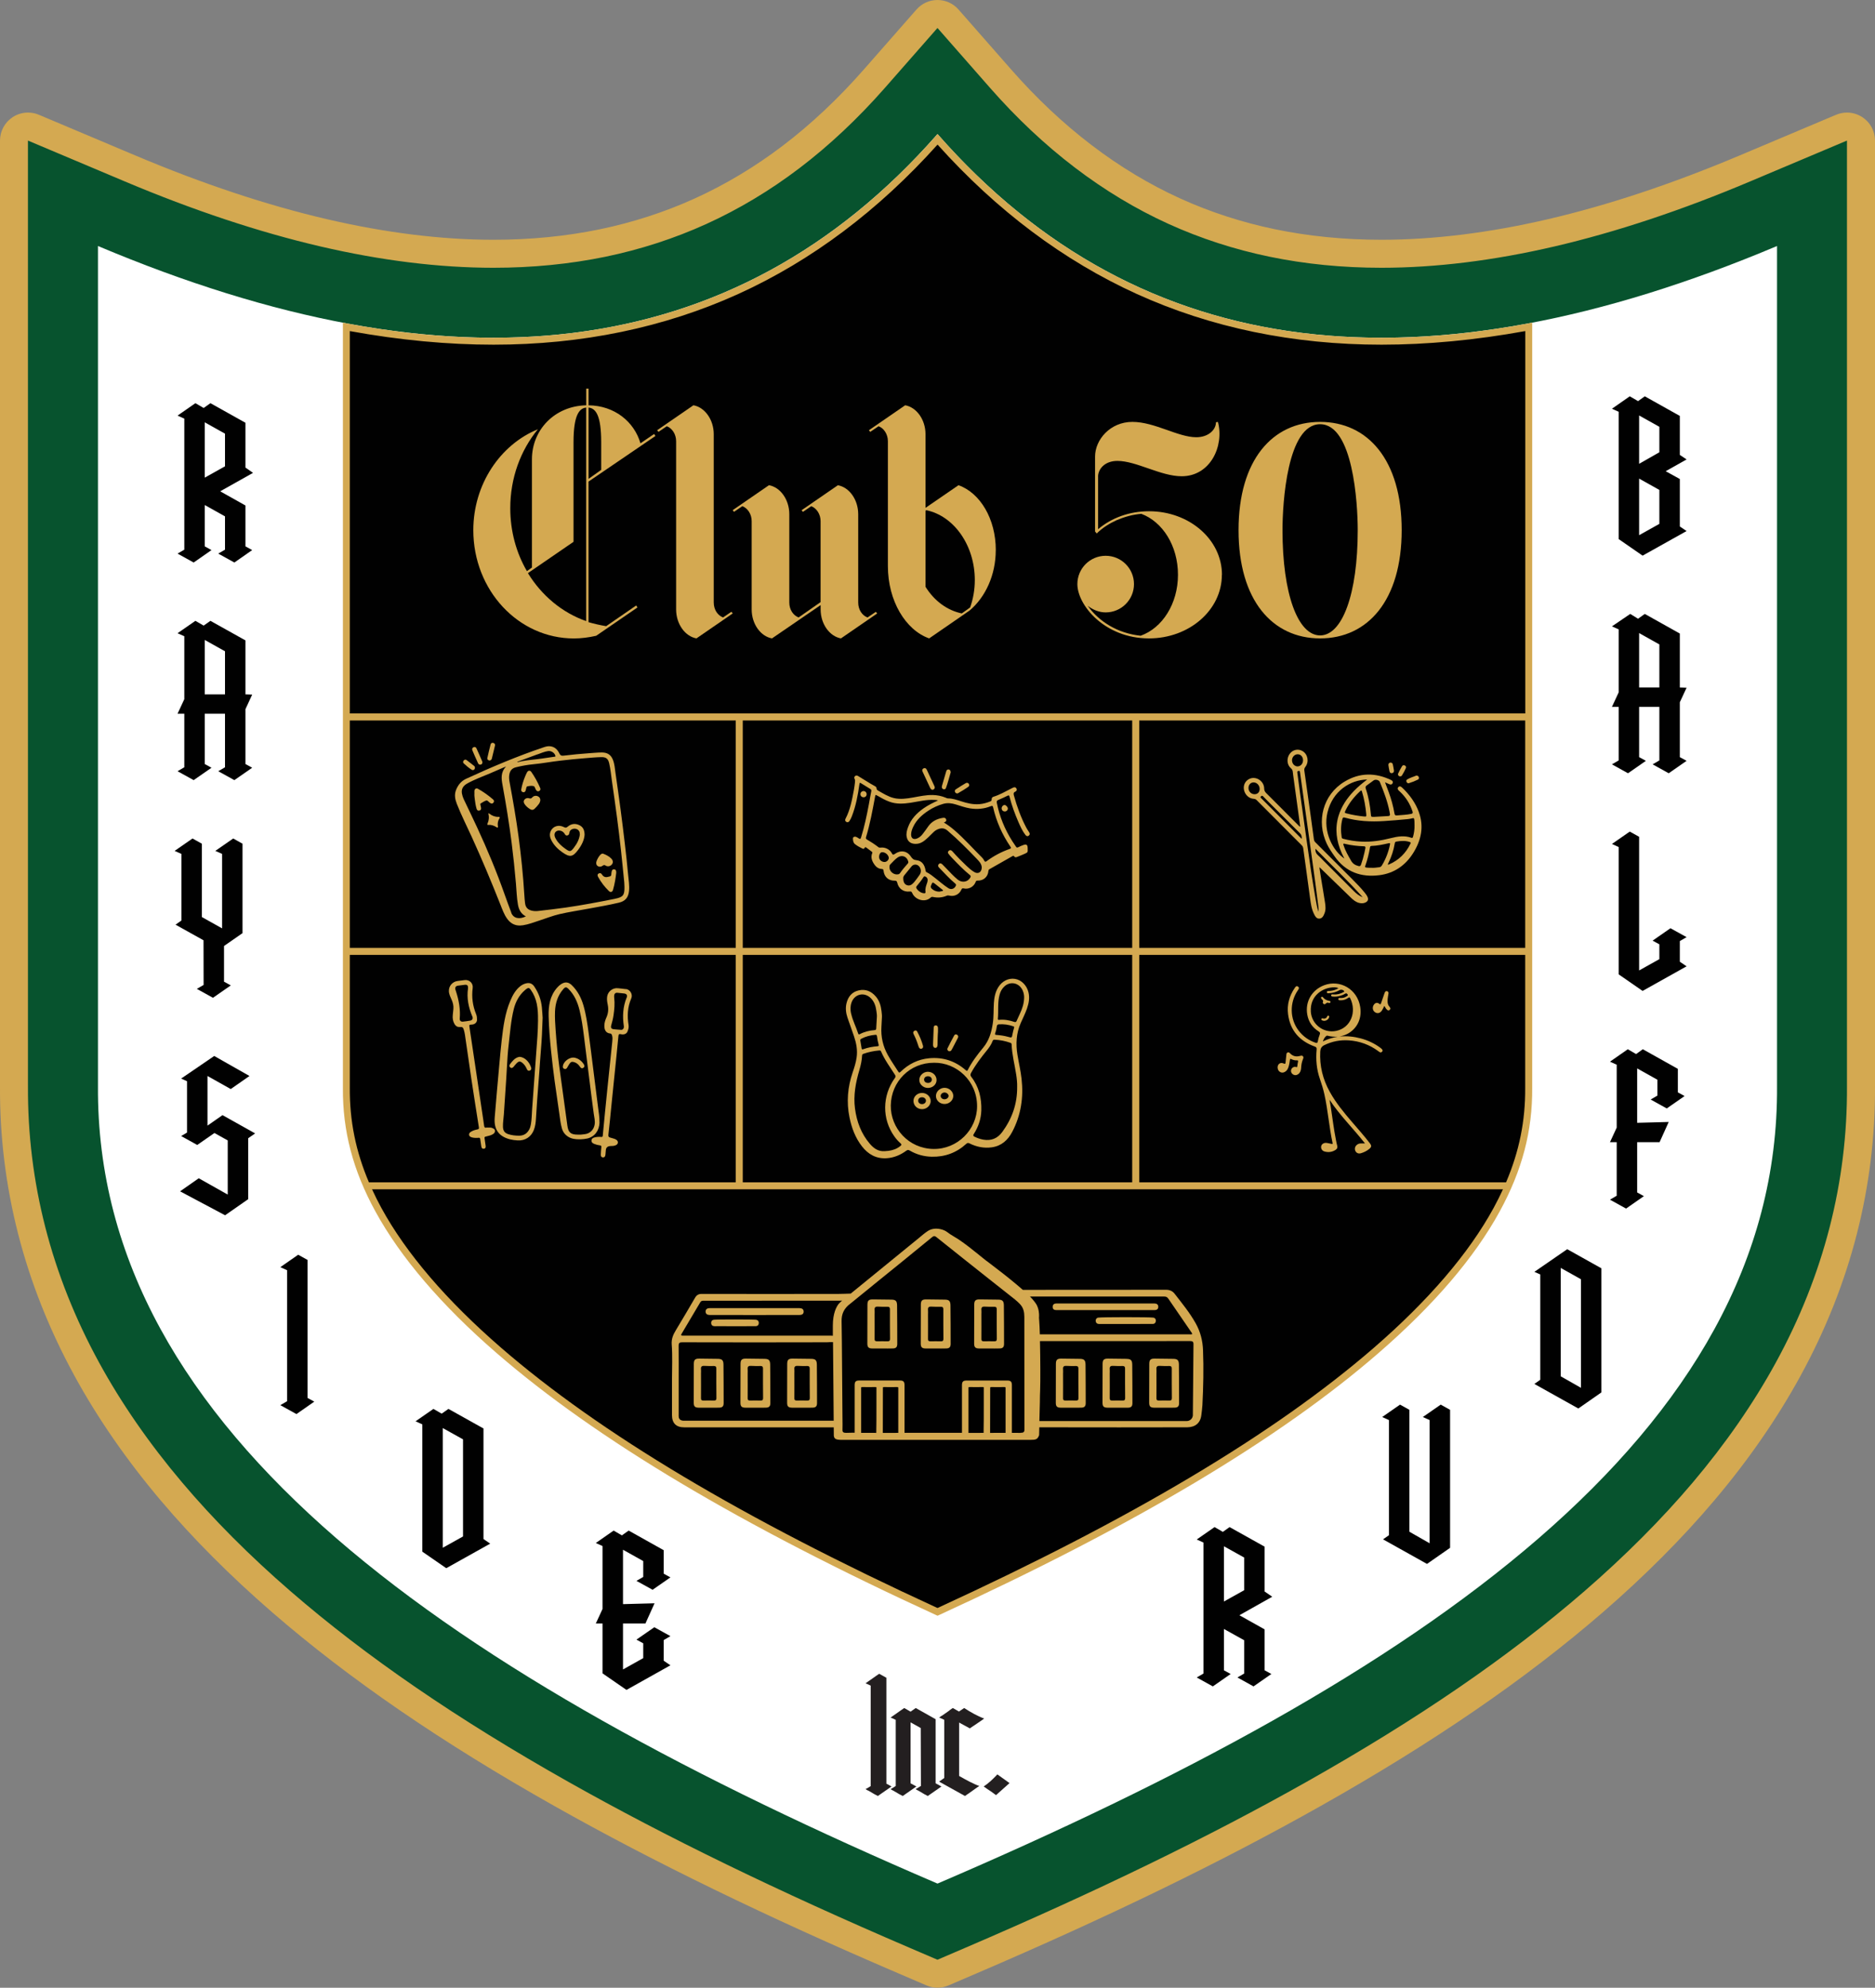
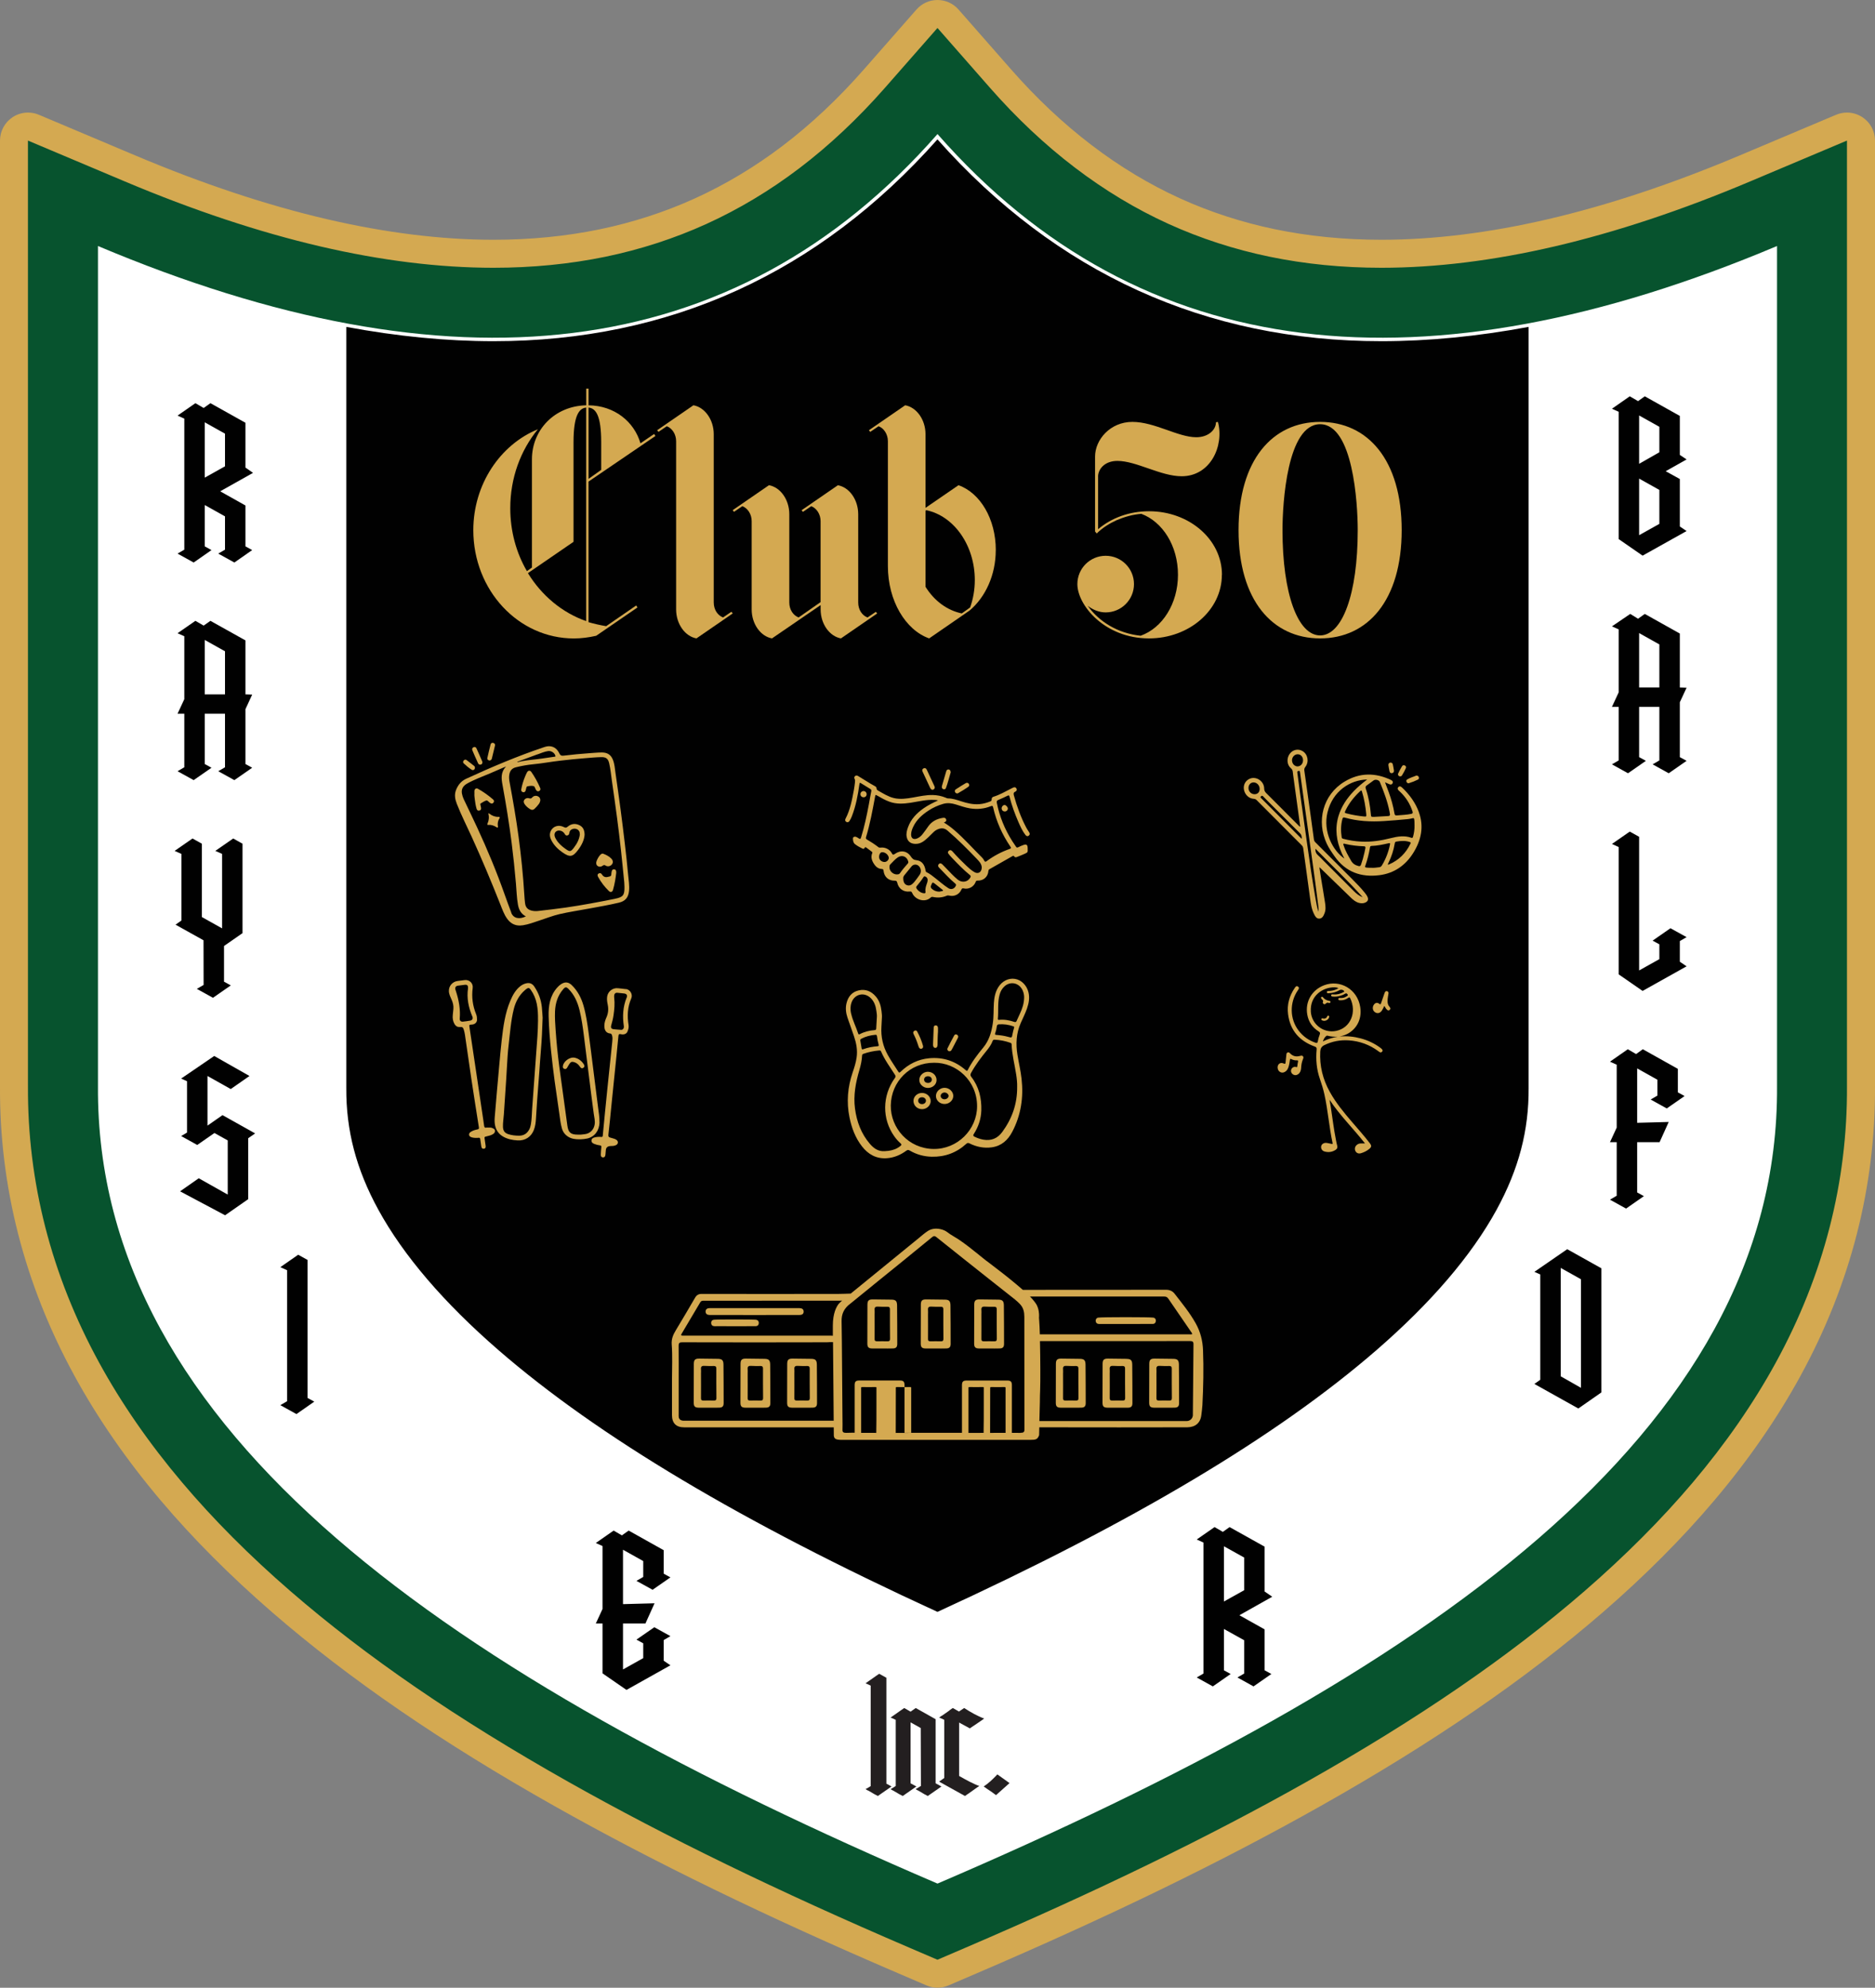
<svg xmlns="http://www.w3.org/2000/svg" id="Layer_1" data-name="Layer 1" viewBox="0 0 420.66 445.84">
  <rect x="0" y="0" width="420.66" height="445.84" fill="#808080" stroke="none" />
  <defs>
    <style>
      .cls-1 {
        fill: #07532e;
      }

      .cls-1, .cls-2, .cls-3, .cls-4, .cls-5 {
        stroke-width: 0px;
      }

      .cls-2 {
        fill: #231f20;
      }

      .cls-3 {
        fill: #d4a951;
      }

      .cls-4 {
        fill: #fff;
      }

      .cls-5 {
        fill: #010101;
      }
    </style>
  </defs>
  <path class="cls-1" d="M210.33,442.7c-.42,0-.84-.08-1.24-.25l-6.19-2.65c-29.7-12.73-54.86-24.97-76.91-37.39-25.18-14.19-45.75-28.3-62.89-43.15-9.27-8.03-17.56-16.34-24.64-24.71-7.51-8.88-13.91-18.12-19.01-27.45-10.97-20.07-16.46-41.44-16.32-63.53V31.53c0-1.05.53-2.03,1.4-2.62.52-.35,1.13-.52,1.74-.52.41,0,.83.08,1.22.25l21.79,9.19c15.12,6.37,29.69,11.21,43.3,14.38,13.41,3.12,26.25,4.71,38.14,4.71,8.49,0,16.71-.81,24.43-2.4,7.67-1.58,15.09-3.99,22.06-7.15,7.03-3.2,13.83-7.27,20.22-12.11,6.54-4.96,12.85-10.88,18.75-17.6l11.8-13.44c.6-.68,1.46-1.07,2.36-1.07s1.76.39,2.36,1.07l11.8,13.44c11.63,13.25,24.74,23.25,38.96,29.71,6.97,3.17,14.39,5.57,22.06,7.16,7.72,1.59,15.94,2.4,24.43,2.4,11.89,0,24.73-1.58,38.14-4.71,13.61-3.17,28.17-8.01,43.3-14.38l21.79-9.19c.39-.17.81-.25,1.22-.25.61,0,1.21.18,1.74.52.88.58,1.4,1.56,1.4,2.62v212.03c.14,22.08-5.35,43.46-16.32,63.52-5.1,9.33-11.49,18.56-19.01,27.45-7.08,8.37-15.37,16.68-24.64,24.71-17.14,14.85-37.71,28.96-62.89,43.15-22.05,12.43-47.21,24.66-76.91,37.39l-6.18,2.65c-.4.17-.82.25-1.24.25Z" />
  <path class="cls-3" d="M210.33,6.28l11.8,13.44c11.93,13.59,25.39,23.85,40.02,30.5,7.18,3.26,14.82,5.74,22.72,7.37,7.93,1.64,16.36,2.47,25.06,2.47,12.13,0,25.21-1.61,38.85-4.79,13.78-3.21,28.52-8.1,43.8-14.55l21.79-9.19v212.03c.14,21.56-5.22,42.42-15.94,62.02-5,9.15-11.28,18.21-18.65,26.93-6.97,8.24-15.15,16.44-24.29,24.37-16.98,14.71-37.38,28.7-62.38,42.79-21.95,12.37-47.01,24.55-76.61,37.24l-6.18,2.65-6.18-2.65c-29.6-12.69-54.66-24.87-76.61-37.24-24.99-14.09-45.4-28.08-62.38-42.79-9.15-7.92-17.32-16.12-24.29-24.37-7.38-8.72-13.65-17.78-18.65-26.93-10.71-19.59-16.07-40.46-15.94-62.01V31.53l21.79,9.19c15.28,6.44,30.02,11.34,43.8,14.55,13.65,3.18,26.72,4.79,38.85,4.79,8.7,0,17.13-.83,25.06-2.46,7.9-1.63,15.54-4.11,22.72-7.37,7.24-3.29,14.25-7.49,20.81-12.47,6.71-5.09,13.17-11.16,19.21-18.03l11.8-13.44M210.33,0c-1.81,0-3.53.78-4.72,2.14l-11.8,13.44c-5.76,6.56-11.91,12.34-18.28,17.17-6.2,4.7-12.8,8.65-19.62,11.75-6.75,3.07-13.95,5.4-21.39,6.94-7.51,1.55-15.52,2.34-23.79,2.34-11.65,0-24.25-1.56-37.43-4.63-13.44-3.13-27.83-7.91-42.79-14.22l-21.79-9.19c-.78-.33-1.61-.49-2.44-.49-1.22,0-2.43.35-3.47,1.05C1.06,27.46,0,29.43,0,31.53v212.04c-.14,22.59,5.48,44.48,16.71,65.02,5.2,9.52,11.72,18.93,19.36,27.97,7.18,8.49,15.59,16.92,24.98,25.06,17.3,14.99,38.04,29.22,63.41,43.51,22.15,12.48,47.41,24.76,77.22,37.54l6.18,2.65c.79.34,1.63.51,2.47.51s1.68-.17,2.47-.51l6.18-2.65c29.81-12.78,55.07-25.06,77.22-37.54,25.37-14.29,46.11-28.53,63.41-43.51,9.39-8.14,17.8-16.57,24.98-25.06,7.65-9.04,14.16-18.45,19.36-27.97,11.23-20.54,16.85-42.44,16.71-65.07V31.53c0-2.1-1.05-4.07-2.81-5.23-1.04-.69-2.25-1.05-3.47-1.05-.83,0-1.65.16-2.44.49l-21.79,9.19c-14.96,6.3-29.36,11.09-42.79,14.22-13.18,3.07-25.77,4.63-37.43,4.63-8.27,0-16.28-.79-23.79-2.34-7.44-1.54-14.64-3.87-21.39-6.94-13.81-6.28-26.57-16.01-37.9-28.92l-11.8-13.44c-1.19-1.36-2.91-2.14-4.72-2.14h0Z" />
  <path class="cls-4" d="M210.33,422.48C102.29,376.16,21.45,321.84,21.98,243.62V55.18c78.84,33.23,142.5,27.13,188.35-25.11,45.85,52.24,109.51,58.34,188.35,25.11v188.44c.53,78.22-80.31,132.54-188.35,178.86Z" />
  <path class="cls-5" d="M210.33,361.54c-43.91-20.14-76.1-39.32-98.41-58.64-12.33-10.68-21.42-21.3-27.04-31.57-4.97-9.09-7.25-17.77-7.19-27.33V73.32c11.42,2.13,22.53,3.21,33.03,3.21,39.43,0,72.94-15.23,99.6-45.27,26.66,30.04,60.17,45.27,99.6,45.27,10.5,0,21.61-1.08,33.03-3.21v170.68c.07,9.56-2.22,18.24-7.18,27.33-5.62,10.27-14.71,20.89-27.04,31.57-22.31,19.32-54.5,38.51-98.41,58.64Z" />
-   <path class="cls-3" d="M343.75,161.6v-1.57h0v-87.65c-11.7,2.24-22.98,3.37-33.81,3.37-39.08,0-72.46-14.75-99.6-45.68-27.14,30.92-60.53,45.68-99.6,45.68-10.84,0-22.11-1.13-33.81-3.37v87.65h0v1.57h0v51.01h0v1.57h0v29.81c-.07,9.7,2.25,18.5,7.28,27.71,5.66,10.35,14.81,21.05,27.21,31.79,22.34,19.35,54.83,38.72,98.92,58.91,44.09-20.2,76.58-39.56,98.92-58.91,12.4-10.74,21.55-21.43,27.21-31.79,5.03-9.21,7.35-18.01,7.28-27.71v-.19s0-29.63,0-29.63h0v-1.57h0v-51.01h0ZM78.48,74.26c11.14,2.03,21.98,3.05,32.25,3.05,19.82,0,38.3-3.83,54.93-11.38,16.39-7.45,31.41-18.71,44.68-33.5,13.27,14.79,28.29,26.05,44.68,33.5,16.62,7.55,35.1,11.38,54.93,11.38,10.27,0,21.1-1.03,32.25-3.05v85.76H78.48v-85.76ZM166.64,265.19v-51.01h87.37v51.01h-87.37ZM166.64,212.61v-51.01h87.37v51.01h-87.37ZM78.48,161.6h86.59v51.01h-86.59v-51.01ZM78.48,243.81v-29.63h86.59v51.01h-82.3c-2.96-6.94-4.34-13.8-4.29-21.19v-.2ZM335.09,270.95c-5.57,10.19-14.61,20.74-26.86,31.35-22.19,19.22-54.22,38.32-97.9,58.37-43.68-20.05-75.7-39.15-97.9-58.37-12.26-10.62-21.29-21.16-26.86-31.35-.77-1.4-1.46-2.8-2.1-4.19h253.72c-.64,1.39-1.33,2.78-2.1,4.19ZM342.18,244c.05,7.39-1.33,14.25-4.29,21.19h-82.3v-51.01h86.59v29.82ZM342.18,212.61h-86.59v-51.01h86.59v51.01Z" />
  <g>
    <path class="cls-3" d="M142.72,135.8l.3.45-9.26,6.35c-1.64.37-3.29.6-5.01.6-12.48,0-22.56-10.83-22.56-24.28,0-10.31,6.05-19.2,14.49-22.64-3.88,4.71-6.2,10.91-6.2,17.71,0,5.15,1.34,10.01,3.74,14.12l1.12-.82v-24.28c0-6.57,5.08-11.95,12.18-12.1v-3.74h.52v3.74c5.83.07,10.23,3.66,11.65,8.52l3.06-2.09.3.45-15.02,10.23v31.53c1.27.37,2.61.67,3.96.9l6.72-4.63ZM131.51,91.42c-1.57.15-2.84,1.72-2.84,7.77v22.34l-10.23,7.02c3.06,5.01,7.69,8.89,13.07,10.76v-47.89ZM132.04,107.41l2.84-2.02v-6.2c0-5.98-1.2-7.62-2.84-7.77v15.99Z" />
    <path class="cls-3" d="M164.39,137.59l-8.14,5.6c-2.54-.45-4.56-3.21-4.56-6.5v-37.73c0-1.57-.9-2.91-2.09-3.36l-1.87,1.27-.3-.37,8.14-5.6c2.54.45,4.56,3.21,4.56,6.5v37.73c0,1.64.9,2.91,2.09,3.36l1.87-1.27.3.37Z" />
    <path class="cls-3" d="M196.81,137.59l-8.14,5.6c-2.54-.45-4.56-3.21-4.56-6.5v-.97l-10.91,7.47c-2.54-.45-4.56-3.21-4.56-6.5v-19.8c0-1.57-.9-2.91-2.09-3.36l-1.87,1.27-.3-.37,8.14-5.6c2.54.45,4.56,3.21,4.56,6.5v19.8c0,1.64.9,2.91,2.09,3.36l4.93-3.44v-18.15c0-1.57-.9-2.91-2.09-3.36l-1.87,1.27-.3-.37,8.14-5.6c2.54.45,4.56,3.21,4.56,6.5v19.8c0,1.64.9,2.91,2.09,3.36l1.87-1.27.3.37Z" />
    <path class="cls-3" d="M223.4,123.39c0,5.6-2.32,10.53-5.83,13.52l-9.11,6.28c-5.3-1.87-9.26-8.44-9.26-16.21v-28.02c0-1.57-.9-2.91-2.09-3.36l-1.87,1.27-.3-.37,8.14-5.6c2.54.45,4.56,3.21,4.56,6.5v16.51l7.4-5.08c4.86,1.72,8.37,7.55,8.37,14.57ZM218.7,130.12c0-7.84-4.71-14.42-10.91-15.69l-.15.15v17.03c1.94,3.14,4.86,5.3,8.14,5.98l1.87-1.34c.67-1.87,1.05-3.96,1.05-6.13Z" />
    <path class="cls-3" d="M274.13,128.92c0,7.92-7.32,14.27-16.36,14.27-9.94,0-16.06-7.47-16.06-12.18,0-3.51,2.84-6.35,6.35-6.35s6.35,2.84,6.35,6.35-2.84,6.35-6.35,6.35c-1.49,0-2.91-.6-4.03-1.49,2.47,3.51,6.72,6.2,11.88,6.72,4.86-1.72,8.37-7.17,8.37-13.67s-3.44-11.88-8.22-13.67c-1.94.15-3.74.67-5.53,1.42-1.64.75-3.21,1.72-4.48,2.99l-.37-.45v-16.81c0-3.74,3.36-7.77,8.37-7.77s10.23,3.44,14.34,3.44c2.69,0,4.41-1.64,4.41-3.36l.45-.07c1.42,5.45-1.72,12.18-8.14,12.18-4.71,0-10.16-3.44-14.42-3.44-2.69,0-4.18,1.64-4.33,3.29v12.03c2.99-2.54,7.02-4.03,11.43-4.03,9.04,0,16.36,6.35,16.36,14.27Z" />
    <path class="cls-3" d="M314.47,118.91c0,15.76-7.62,24.28-18.3,24.28s-18.3-8.52-18.3-24.28,7.62-24.28,18.3-24.28,18.3,8.52,18.3,24.28ZM304.61,118.91c0-6.05-1.05-23.76-8.44-23.76s-8.44,17.71-8.44,23.76c0,14.27,3.44,23.61,8.44,23.61s8.44-9.34,8.44-23.61Z" />
  </g>
  <g>
    <path class="cls-3" d="M230.42,226.16c.4-1.15.61-2.31.33-3.54-.37-1.59-1.57-2.82-3.04-3.06-1.46-.23-2.91.5-3.77,1.91-.65,1.07-.88,2.25-.96,3.48-.1,1.55-.01,3.1-.25,4.64-.3,1.96-.84,3.81-2.14,5.38-1.3,1.57-2.54,3.2-3.47,5.03-.16.32-.3.16-.47.02-2.35-2.05-5.08-2.94-8.17-2.66-2.5.23-4.64,1.29-6.43,3.04-.22.21-.33.27-.52-.03-.78-1.26-1.65-2.46-2.36-3.76-1.09-1.97-1.56-4.08-1.42-6.33.05-.7.07-1.39.11-2.09.03-.46-.04-.92-.09-1.38-.13-1.21-.47-2.36-1.29-3.31-1.01-1.17-2.28-1.71-3.82-1.36-1.53.35-2.39,1.41-2.75,2.91-.26,1.1-.12,2.17.23,3.22.47,1.42,1.02,2.81,1.48,4.23.5,1.51.8,3.05.57,4.66-.16,1.16-.51,2.26-.89,3.36-1.13,3.31-1.42,6.68-.71,10.12.48,2.35,1.3,4.57,2.8,6.49,1.39,1.78,3.18,2.8,5.5,2.66,1.65-.1,3.12-.72,4.44-1.69.26-.19.46-.22.75-.05,1.52.9,3.19,1.36,4.95,1.4,2.95.07,5.55-.88,7.74-2.88.26-.24.45-.26.76-.1,1.58.78,3.24,1.12,5,.87,2.16-.31,3.59-1.62,4.56-3.46,1.97-3.73,2.57-7.73,2.1-11.91-.2-1.81-.63-3.58-.92-5.37-.4-2.45-.28-4.85.74-7.15.48-1.09,1.02-2.15,1.41-3.27ZM223.28,231.74c.17-.5.3-1.02.36-1.55.04-.28.19-.42.47-.44,1.1-.07,2.17.07,3.21.45.22.08.22.09.21.27-.15.48-.28.97-.37,1.48-.15.84-.15.84-.99.61-.85-.24-1.72-.36-2.6-.43-.3-.02-.4-.09-.3-.4ZM197.12,234.33c.07.23.02.32-.24.34-1.1.08-2.18.29-3.22.67-.24.09-.33,0-.36-.22-.09-.58-.19-1.15-.29-1.73-.04-.23.1-.33.27-.42.96-.51,2-.77,3.15-.87.19-.03.29.09.33.35.08.64.19,1.27.37,1.88ZM190.95,227.39c-.2-.86-.2-1.72.1-2.56.69-1.88,2.83-2.38,4.28-.98.84.81,1.16,1.86,1.3,2.97.05.41.13.83.1,1.25-.05.88-.11,1.76-.15,2.63-.01.25-.12.33-.36.35-1.15.09-2.26.35-3.29.89-.17.09-.31.14-.39-.1-.48-1.5-1.23-2.91-1.58-4.46ZM201.96,257.08c-.78.62-1.68.93-2.65,1.05-.28.04-.56.05-.83.07-1.42.1-2.43-.6-3.32-1.64-1.96-2.29-2.95-4.97-3.34-7.91-.4-2.98.16-5.84.99-8.67.31-1.05.54-2.11.6-3.21.01-.22.1-.33.3-.4,1.15-.41,2.34-.65,3.56-.76.19-.02.32.04.4.23.8,1.88,2.02,3.51,3.11,5.22.18.28.19.46-.01.73-2.87,3.98-2.91,9.2-.12,13.1.4.56.85,1.08,1.37,1.53.31.27.24.43-.04.65ZM209.46,257.71c-5.67-.07-9.68-4.74-9.61-9.76.08-5.38,4.31-9.6,9.71-9.58,4.98-.07,9.66,4.02,9.65,9.75-.01,5.28-4.43,9.65-9.75,9.59ZM228.2,243.77c.04,3.85-1.16,7.15-3.34,10.13-1.07,1.46-2.48,2.02-4.24,1.72-.69-.12-1.35-.35-1.98-.66-.29-.15-.38-.28-.17-.6,1.03-1.61,1.63-3.37,1.69-5.29.08-2.74-.52-5.31-2.24-7.52-.25-.32-.24-.57-.06-.9.98-1.78,2.2-3.4,3.48-4.97.55-.67,1.05-1.38,1.36-2.2.09-.25.26-.3.49-.28,1.19.06,2.35.29,3.48.69.18.06.28.16.29.36.08,2.29.68,4.5,1.02,6.74.15.97.25,1.94.22,2.79ZM228.1,228.96c-.12.28-.25.34-.54.25-1.11-.37-2.24-.59-3.42-.46-.18.02-.29-.03-.27-.21.17-1.84-.11-3.72.42-5.54.19-.67.53-1.26,1.04-1.74,1.19-1.12,2.94-.92,3.85.43.44.65.58,1.38.59,1.94-.01,1.47-.43,2.62-.95,3.74-.25.53-.5,1.06-.73,1.6Z" />
    <path class="cls-3" d="M209.88,235.03c.18-.01.33-.11.38-.28.05-.14.08-.3.08-.45.02-.99.02-1.98.1-2.87,0-.34,0-.57,0-.81,0-.35-.14-.63-.52-.63-.39,0-.44.31-.45.62-.04,1.21-.09,2.43-.14,3.64,0,.18,0,.36.1.53.09.18.24.27.45.25Z" />
    <path class="cls-3" d="M206.01,234.5c.05.17.11.35.2.5.13.21.34.29.58.21.23-.08.31-.26.31-.49,0-.03,0-.06,0-.08-.31-1.15-.77-2.24-1.33-3.28-.14-.27-.43-.31-.69-.11-.28.21-.22.48-.08.75.41.81.74,1.65,1.01,2.51Z" />
    <path class="cls-3" d="M213.02,235.79c.22,0,.37-.12.47-.3.11-.19.21-.39.32-.59.37-.71.74-1.41,1.1-2.12.14-.28.06-.53-.19-.69-.26-.17-.52-.08-.65.17-.51.94-1.02,1.9-1.49,2.86-.16.32.12.68.45.68Z" />
    <path class="cls-3" d="M208.2,240.39c-1.05,0-1.93.82-1.95,1.81-.02.98.86,1.81,1.92,1.82,1.08,0,1.94-.77,1.95-1.76.01-1.02-.86-1.86-1.92-1.86ZM208.17,242.89c-.51,0-.87-.33-.85-.78.02-.43.39-.73.91-.71.49.01.83.33.83.76,0,.44-.38.75-.89.74Z" />
    <path class="cls-3" d="M211.95,243.99c-1.05-.02-1.97.83-1.97,1.83,0,.99.86,1.8,1.93,1.8,1.07,0,1.97-.83,1.96-1.83-.01-.95-.89-1.78-1.92-1.8ZM211.93,246.57c-.5,0-.89-.33-.89-.75,0-.42.39-.77.87-.78.45,0,.9.38.91.76,0,.4-.42.76-.89.76Z" />
    <path class="cls-3" d="M206.9,245.14c-1.07-.02-1.95.77-1.96,1.77-.01,1.04.82,1.86,1.91,1.87,1.05.01,1.94-.81,1.95-1.8.01-.99-.84-1.82-1.9-1.84ZM206.88,247.65c-.5,0-.87-.3-.88-.74-.02-.46.31-.78.82-.8.5-.02.91.32.92.76,0,.43-.36.77-.86.78Z" />
  </g>
  <g>
    <path class="cls-3" d="M309.72,235.04c-1.34-1-2.82-1.7-4.43-2.13-1.55-.41-3.12-.58-4.73-.42.66-.16,1.3-.34,1.89-.68,2.07-1.18,3.12-3.41,2.72-5.93-.63-4.04-4.56-6.23-8.08-4.9-2.76,1.04-4.32,3.69-3.8,6.6.29,1.63,1.15,2.89,2.56,3.77.31.19.37.38.23.71-.2.49-.34,1.01-.43,1.53-.06.33-.19.4-.51.29-1.53-.52-2.79-1.42-3.77-2.69-2.03-2.63-2.09-6.32-.18-9.09.18-.27.38-.55.03-.8-.36-.27-.56.03-.74.29-1.22,1.78-1.77,3.76-1.5,5.88.46,3.66,2.56,6.03,6,7.27.35.13.44.29.41.64-.21,2.27-.02,4.49.74,6.65.39,1.11.73,2.23.99,3.38.81,3.63,1.06,7.35,1.85,10.98.06.25-.1.21-.24.18-.37-.07-.74-.17-1.11-.22-.57-.07-1.09.24-1.2.7-.13.53.16,1.07.75,1.23.87.24,1.72.13,2.49-.38.32-.21.46-.5.35-.91-.12-.42-.2-.84-.28-1.27-.5-2.47-.78-4.96-1.17-7.45-.08-.53-.18-1.06-.27-1.59,2.31,3.51,5.32,6.43,7.95,9.79-.39,0-.67,0-.94,0-.34,0-.63.11-.89.32-.42.34-.55.89-.33,1.36.22.46.68.68,1.24.52.67-.2,1.31-.5,1.85-.95.56-.46.58-.74.14-1.31-1.24-1.62-2.6-3.15-3.93-4.69-1.85-2.15-3.66-4.33-5.05-6.84-1.56-2.81-2.3-5.8-2.13-9.01.04-.69.27-1.14.93-1.46,1.74-.84,3.55-1.19,5.48-1.06,2.44.17,4.63.96,6.6,2.41.27.2.53.48.87.12.22-.24.11-.49-.36-.84ZM294.09,226.92c-.25-3.58,2.69-5.51,5.33-5.47.28,0,.55.05.89.19-.61.37-1.21.55-1.84.61-.14.01-.28,0-.42.02-.17.02-.37.03-.37.26,0,.25.22.26.4.25.88-.05,1.71-.26,2.47-.7.33-.19.77-.09.99.2.12.16-.02.19-.11.24-.71.4-1.47.59-2.29.53-.04,0-.08-.02-.12-.02-.18-.01-.36,0-.38.22-.02.2.16.25.31.27.53.06,1.06.02,1.58-.12.43-.12.86-.26,1.23-.51.26-.17.42-.06.56.14.19.26-.06.34-.2.44-.42.31-.91.4-1.43.38-.19,0-.44-.04-.44.25,0,.24.24.25.41.26.67.04,1.27-.16,1.81-.54.19-.14.32-.19.45.08,1.51,3.08.13,6.66-3.16,7.33-2.78.57-5.48-1.42-5.68-4.33ZM296.79,233.6c.16-.53.39-.9.72-1.21.1-.09.21-.12.35-.08.73.21,1.48.25,2.24.22-1.12.19-2.21.52-3.31,1.06Z" />
    <path class="cls-3" d="M291.63,236.84c-.84.24-1.57.07-2.19-.57-.16-.17-.33-.32-.58-.2-.25.11-.25.34-.27.57-.05.57-.11,1.14-.18,1.71-.03.23-.09.34-.38.2-.73-.36-1.41.08-1.4.89.03.45.2.82.61,1.03.41.21.79.11,1.15-.13.34-.23.53-.57.66-.94.18-.53.27-1.08.34-1.64.03-.23.05-.34.32-.21.39.2.81.31,1.25.28.27-.02.3.1.25.33-.07.33-.13.66-.16.99-.02.19-.07.25-.26.18-.22-.08-.44-.05-.65.05-.42.22-.61.71-.44,1.14.18.45.72.73,1.16.6.62-.17,1.01-.76,1.05-1.6.03-.66.15-1.3.4-1.92.09-.22.2-.45.02-.67-.2-.24-.45-.15-.7-.08Z" />
    <path class="cls-3" d="M311.85,225.98c-.03-.06-.07-.12-.12-.17-.34-.38-.44-.82-.43-1.32,0-.56.13-1.11.21-1.66.03-.23-.05-.42-.28-.5-.25-.08-.44.03-.54.26-.05.11-.09.24-.13.35-.24.69-.47,1.37-.71,2.06-.08.23-.14.37-.42.14-.42-.34-.88-.24-1.19.2-.4.56-.31,1.31.22,1.68.54.39,1.17.26,1.58-.37.2-.31.35-.66.54-1.03.19.32.35.64.61.87.17.16.37.2.57.04.19-.15.21-.35.1-.56Z" />
    <path class="cls-3" d="M298.26,224.5c-.59-.09-1.08-.35-1.46-.82-.1-.12-.24-.16-.36-.04-.11.11-.07.23,0,.34.05.07.1.14.16.19.2.16.32.33.19.61-.06.13.01.27.13.37.13.11.32.14.43.03.25-.25.5-.39.79-.21.21,0,.34-.05.36-.22.01-.15-.1-.22-.24-.25Z" />
    <path class="cls-3" d="M298.07,227.82c-.18-.08-.27.07-.34.22-.17.37-.48.48-.86.4-.16-.03-.36-.11-.42.11-.07.24.14.3.31.36.1.04.22.05.28.06.52,0,.96-.3,1.12-.72.06-.16.12-.34-.09-.43Z" />
  </g>
  <g>
    <path class="cls-3" d="M226.49,178.69c.5,1.97,1.2,3.87,2.01,5.73.44,1,.89,1.99,1.56,2.86.21.27.48.37.76.14.27-.21.24-.48.07-.75-.22-.34-.45-.67-.64-1.03-1.22-2.31-2.1-4.75-2.79-7.26-.11-.4-.07-.65.34-.83.28-.12.41-.39.24-.7-.17-.3-.43-.33-.72-.2-.17.07-.33.16-.49.24-1.29.66-2.55,1.39-3.95,1.82-.28.08-.4.3-.4.58,0,.22-.07.37-.29.46-.79.32-1.61.55-2.47.62-1.41.11-2.75-.21-4.07-.64-.97-.31-1.93-.65-2.98-.65-.16,0-.32-.08-.47-.15-.94-.39-1.91-.59-2.94-.61-1.51-.03-2.97.3-4.44.56-1.42.25-2.85.46-4.28.12-1.28-.31-2.38-1.02-3.51-1.66-.22-.12-.38-.25-.38-.54,0-.21-.14-.35-.33-.45-.34-.19-.68-.38-1.02-.58-.92-.56-1.84-1.12-2.75-1.69-.23-.14-.47-.21-.7-.02-.23.19-.23.43-.1.68.13.25.09.52.06.78-.06.54-.13,1.08-.23,1.62-.42,2.22-.81,4.46-1.88,6.49-.15.29-.11.55.18.72.28.16.52.06.69-.19.23-.33.4-.7.55-1.08.89-2.3,1.35-4.69,1.68-7.12.06-.43.08-.46.44-.24.67.41,1.33.83,2,1.23.23.14.29.28.23.55-.2.97-.36,1.95-.54,2.92-.47,2.5-.99,4.99-1.75,7.42-.1.32-.21.43-.51.21-.18-.13-.38-.24-.58-.33-.33-.15-.72,0-.73.31,0,.46.05.97.44,1.29.51.41,1.1.72,1.69,1.01.22.1.38.09.48-.14.1-.21.22-.21.39-.08.41.31.83.62,1.24.93.1.07.15.15.1.28-.44,1.06-.01,1.94.6,2.76.38.5.9.8,1.54.83.3.01.36.14.39.41.15,1.37,1.11,2.23,2.48,2.21.35,0,.51.08.59.45.29,1.34,1.41,2.14,2.78,1.98.33-.04.46.06.58.34.65,1.53,2.88,2.25,4.17.99.14-.13.28-.14.46-.11,1.07.23,2.11.16,3.12-.28.2-.08.37-.07.57-.02,1.12.27,2.24-.27,2.7-1.32.12-.28.23-.37.55-.29,1.11.26,2.26-.38,2.66-1.45.08-.22.16-.32.44-.31,1.32.05,2.31-.83,2.42-2.14.02-.18.06-.32.23-.41,1.73-.98,3.45-1.96,5.18-2.94.14-.08.26-.11.36.05.17.28.41.24.66.14.58-.23,1.17-.46,1.74-.72.66-.3.68-.35.64-1.09,0-.07,0-.14,0-.21-.03-.72-.27-.9-.96-.66-.39.14-.78.31-1.15.5-.24.12-.37.1-.51-.13-.26-.41-.56-.8-.82-1.22-1.69-2.66-2.87-5.52-3.48-8.62-.06-.33,0-.5.34-.64.7-.28,1.38-.61,2.06-.94.28-.14.38-.1.45.2ZM198.55,193.33c-.45.07-1.02-.23-1.22-.64-.21-.43-.1-1.08.23-1.4.12-.12.26-.15.42-.14.62,0,1.3.55,1.41,1.17.08.44-.33.94-.84,1.02ZM201.89,195.88c-.17.25-.46.23-.68.25-.92-.01-1.69-.8-1.66-1.66,0-.21.03-.43.19-.59.55-.54,1.04-1.14,1.68-1.57.94-.63,2.04-.21,2.34.89.05.17.05.32-.08.47-.63.71-1.26,1.43-1.79,2.22ZM205.03,197.92c-.53.62-.99.81-1.55.62-.55-.19-.83-.7-.83-1.53-.03-.26.08-.5.27-.73.53-.65,1.06-1.3,1.59-1.95.44-.53,1.22-.54,1.69-.02.48.53.53,1.32.12,1.91-.41.58-.82,1.17-1.28,1.71ZM208.08,197.78c-.12.41-.3.81-.39,1.24-.06.31-.11.61-.06.91.06.36-.06.47-.35.42-.65-.02-1.49-.64-1.71-1.2-.06-.16-.01-.27.08-.38.55-.65,1.08-1.32,1.54-2.04.13-.21.28-.19.46-.1.41.2.57.62.41,1.15ZM211.33,199.87c-.23.06-.46.1-.61.13-.68-.02-1.2-.24-1.64-.63-.24-.22-.33-.43-.19-.77.33-.8.31-.81.99-.28.5.4,1.01.8,1.51,1.2.07.06.2.1.18.21-.01.12-.15.12-.23.14ZM220.24,194.8c-.11.89-.84,1.26-1.62.82-.67-.38-1.24-.9-1.8-1.43-1.06-1-2.08-2.03-3.04-3.12-.07-.08-.14-.17-.23-.24-.22-.18-.47-.2-.69,0-.22.19-.25.44-.07.67.24.31.5.61.77.89,1.3,1.35,2.59,2.71,4.05,3.89.22.18.2.32.09.53-.55,1.04-1.87,1.27-2.84.48-.94-.77-1.75-1.68-2.6-2.55-.28-.29-.56-.58-.85-.87-.24-.23-.51-.32-.78-.06-.25.26-.2.54.04.78,1.2,1.21,2.32,2.5,3.64,3.59.21.17.21.33.11.54-.32.66-1.02.89-1.64.5-1.03-.65-1.94-1.47-2.9-2.22-.64-.5-1.26-1.02-2-1.37-.19-.09-.2-.24-.23-.41-.22-1.34-.88-2.16-2.04-2.28-.62-.06-.92-.31-1.24-.8-.86-1.31-2.3-1.53-3.61-.61-.32.23-.46.25-.67-.14-.47-.9-1.54-1.41-2.54-1.27-.18.02-.32.01-.47-.1-.82-.63-1.68-1.2-2.58-1.72-.21-.12-.28-.26-.21-.51.91-2.97,1.46-6.02,2.03-9.07.09-.49.09-.49.54-.24.86.49,1.72.99,2.66,1.33,1.58.59,3.18.49,4.8.24,1.78-.28,3.53-.74,5.36-.63.15,0,.31.02.46.04.11.01.21.05.32.07-1.14.53-2.23,1.06-3.23,1.76-1.58,1.1-2.88,2.45-3.53,4.3-.24.67-.42,1.35-.29,2.09.21,1.18,1.08,1.7,2.33,1.58,1.02-.09,1.78-.77,2.5-1.44.4-.37.78-.76,1.17-1.15.31-.31.67-.55,1.08-.7.74-.28,1.4-.25,2.06.31,2.32,1.97,4.45,4.12,6.55,6.31.25.26.5.53.72.82.3.41.5.88.43,1.41ZM226.66,189.86c.22.32.21.43-.18.57-1.83.64-3.53,1.55-5.09,2.7-.28.21-.42.22-.59-.12-.13-.26-.31-.51-.52-.71-2.06-2.03-3.97-4.22-6.17-6.1-.72-.62-1.48-1.19-2.36-1.72.41-.12.63-.32.52-.69-.1-.34-.39-.4-.71-.35-1.36.21-2.5.77-3.31,1.92-.39.56-.79,1.12-1.21,1.66-.35.46-.77.85-1.32,1.06-.79.3-1.32-.06-1.31-.9,0-.61.21-1.18.47-1.73.74-1.57,1.98-2.69,3.4-3.62,1.03-.68,2.15-1.19,3.34-1.53.96-.27,1.88-.15,2.8.13,1.07.33,2.12.71,3.23.89,1.59.25,3.15.11,4.65-.5.32-.13.43-.08.51.26.72,3.17,2.03,6.09,3.85,8.78Z" />
    <path class="cls-3" d="M208.68,176.7c.05.11.12.22.21.31.16.15.35.17.54.07.19-.1.28-.26.29-.49-.02-.07-.03-.15-.07-.23-.57-1.24-1.15-2.48-1.73-3.72-.14-.3-.39-.46-.72-.3-.32.16-.36.44-.21.75.56,1.2,1.12,2.41,1.68,3.61Z" />
    <path class="cls-3" d="M211.68,177.02c.23.07.45-.03.53-.23.46-1.2.74-2.45,1.08-3.56-.01-.43-.25-.67-.53-.65-.25.02-.41.17-.47.41-.32,1.1-.64,2.19-.96,3.29-.02.08-.03.17-.03.25,0,.26.15.42.38.49Z" />
    <path class="cls-3" d="M214.77,177.97s.1-.01.14-.04c.8-.45,1.59-.93,2.34-1.46.23-.16.27-.42.1-.67-.17-.24-.42-.28-.67-.15-.33.18-.65.38-.97.58-.43.27-.85.53-1.27.81-.21.14-.27.36-.18.59.08.22.25.32.5.33Z" />
    <path class="cls-3" d="M225.38,180.56c-.34,0-.66.35-.66.74,0,.41.3.71.71.71.38,0,.68-.29.68-.65,0-.35-.42-.81-.73-.8Z" />
    <path class="cls-3" d="M193.72,178.83c.41,0,.69-.26.71-.66.01-.41-.29-.73-.68-.74-.4,0-.71.31-.71.71,0,.39.3.68.69.68Z" />
  </g>
  <g>
    <path class="cls-3" d="M306.2,200.25c-.85-1.06-1.8-2.03-2.76-2.99-2.76-2.78-5.53-5.54-8.3-8.3-.19-.19-.32-.39-.36-.68-.21-1.63-.44-3.27-.67-4.9-.49-3.51-.98-7.02-1.48-10.53-.05-.33.02-.57.23-.84.88-1.14.56-2.84-.64-3.55-.98-.58-2.19-.32-2.87.62-.74,1.01-.64,2.48.27,3.24.27.23.39.49.42.82.03.25.06.5.09.75.38,2.79.77,5.59,1.15,8.38.14,1.05.29,2.09.43,3.16-.21-.05-.3-.21-.42-.32-2.41-2.41-4.81-4.83-7.23-7.24-.3-.3-.43-.59-.44-1.02-.02-1.62-1.75-2.79-3.2-2.2-.97.39-1.51,1.37-1.35,2.4.19,1.16,1.09,2.05,2.17,2.12.27.02.47.08.67.27,3.37,3.39,6.75,6.77,10.13,10.15.21.21.31.44.35.73.18,1.33.37,2.66.55,3.98.32,2.37.64,4.73.97,7.1.17,1.23.32,2.47.89,3.6.26.52.55,1.1,1.23,1.04.67-.06.92-.65,1.14-1.21.31-.79.22-1.6.1-2.4-.26-1.74-.57-3.47-.85-5.21-.14-.87-.28-1.75-.42-2.65.21.06.28.18.38.28,2.24,2.17,4.47,4.34,6.71,6.51.53.51,1.08.97,1.82,1.16.49.12.97.13,1.43-.09.56-.27.71-.68.47-1.24-.15-.35-.38-.65-.62-.95ZM289.86,170.53c.01-.74.59-1.35,1.28-1.35.69,0,1.2.58,1.2,1.34,0,.77-.54,1.37-1.23,1.38-.68,0-1.25-.63-1.24-1.37ZM281.49,178.14c-.79,0-1.39-.6-1.39-1.41,0-.71.49-1.24,1.14-1.24.75,0,1.37.67,1.37,1.46,0,.71-.44,1.18-1.12,1.19ZM291.76,187.88c-2.92-2.93-5.83-5.86-8.75-8.79-.14-.14-.36-.25-.08-.49.18-.16.29-.15.45.02.42.45.85.88,1.29,1.32,2.33,2.33,4.66,4.66,7,6.98.35.34.38.73.39,1.17-.17-.02-.23-.13-.3-.2ZM295.82,204.55c-.34-.97-.5-2-.68-3.01-.74-4.21-1.35-8.44-1.94-12.67-.53-3.75-1.05-7.49-1.57-11.24-.2-1.44-.37-2.88-.57-4.32-.04-.26.05-.36.28-.4.27-.05.3.1.32.31.38,2.78.77,5.56,1.16,8.34.41,2.92.82,5.83,1.22,8.75.35,2.53.7,5.06,1.04,7.59.25,1.9.5,3.79.73,5.69.04.32,0,.64,0,.96ZM303.77,199.9c-2.28-2.28-4.56-4.57-6.84-6.85-.39-.39-.75-.8-1.16-1.15-.46-.39-.7-.85-.64-1.53,3.55,3.65,7.24,7.1,10.59,10.87-.77-.28-1.38-.77-1.94-1.33Z" />
    <path class="cls-3" d="M318.33,182.16c-.77-2.11-2.08-3.91-3.72-5.47-.38-.36-.66-.4-.9-.13-.24.26-.17.54.23.88.03.03.07.05.1.08,1.35,1.26,2.3,2.76,2.87,4.51.11.33,0,.45-.3.52-1.07.23-2.16.24-3.24.35-.35.04-.46-.12-.52-.44-.27-1.63-.72-3.22-1.28-4.77-.25-.71-.53-1.41-.84-2.23.38.17.65.28.91.41.31.14.6.16.79-.19.15-.28.03-.55-.35-.73-3.53-1.68-7.04-1.68-10.42.36-4.89,2.94-6.37,8.89-3.99,13.94.49,1.03,1.14,1.96,1.79,2.88,2.45,3.47,5.91,4.69,10,4.17,3.32-.42,5.86-2.19,7.62-5.01,1.77-2.84,2.42-5.91,1.24-9.13ZM308.22,175.02c.38-.27,1.17-.06,1.34.35.89,2.17,1.73,4.36,2.18,6.67.19,1,.2.99-.83,1.03-.91.04-1.81.1-2.63.15-.7,0-.68,0-.73-.62-.17-1.94-.51-3.84-1.13-5.69-.11-.33-.08-.54.21-.74.54-.37,1.05-.78,1.59-1.16ZM305.95,183.13c-1.28-.14-2.54-.34-3.79-.67-.51-.13-.53-.17-.3-.65.8-1.69,1.96-3.11,3.32-4.38.28-.26.32-.07.39.15.5,1.63.79,3.31.95,5.01.04.59.02.6-.57.53ZM297.84,182.17c1.14-4.71,5.05-7.25,8.89-7.33-1.11.84-2.11,1.67-3.01,2.61-1.55,1.62-2.78,3.43-3.43,5.6-.85,2.85-.46,5.61.72,8.29.09.2.19.4.29.6.1.2.2.39.32.63-2.47-1.65-4.88-5.9-3.79-10.39ZM305.33,193.96c-.1.3-.25.37-.56.29-.71-.19-1.26-.5-1.65-1.19-.63-1.11-1.28-2.19-1.66-3.41-.04-.12-.16-.27-.04-.39.09-.09.24,0,.36.02,1.36.33,2.74.48,4.14.54.2,0,.45-.04.41.41-.06.28-.14.66-.22,1.04-.2.91-.46,1.81-.77,2.69ZM309.41,194.52c-.57.07-1.13.16-1.71.12-.4-.01-.81.01-1.21-.06-.23-.04-.27-.13-.2-.34.49-1.37.84-2.78,1.08-4.21.04-.21.14-.28.34-.29,1.26-.04,2.49-.3,3.72-.58.46-.1.48-.07.39.4-.34,1.61-.93,3.13-1.78,4.54-.15.25-.33.39-.62.42ZM316.43,189.25c-1.04,2.14-2.62,3.7-4.81,4.64-.06.03-.13.04-.23.07-.04-.21.06-.31.12-.43.67-1.38,1.15-2.82,1.4-4.33.04-.21.1-.39.33-.43,1-.17,2-.25,2.99.07.23.07.33.16.2.42ZM317,187.69c-.05.19-.12.31-.34.23-1.56-.58-3.12-.31-4.66.08-2.18.55-4.38.89-6.63.77-1.36-.07-2.69-.28-4.01-.63-.19-.05-.32-.12-.35-.34-.22-1.37-.2-2.72.15-4.07.09-.34.2-.45.57-.34,2.87.81,5.8.96,8.76.77,1.8-.12,3.59-.26,5.39-.44.36-.04.72-.12,1.07-.2.2-.05.28,0,.32.2.1.46.06.92.08,1.38.03.89-.11,1.75-.34,2.61Z" />
    <path class="cls-3" d="M316.1,175.66c.69-.21,1.37-.48,2.02-.8.2-.1.27-.31.19-.55-.07-.23-.24-.33-.54-.36-.66.29-1.42.48-2.09.89-.2.12-.21.36-.1.57.11.21.3.32.52.26Z" />
    <path class="cls-3" d="M314.14,174.13c.16,0,.31-.06.39-.2.33-.53.64-1.08.88-1.65.1-.24.01-.48-.24-.59-.24-.11-.49-.07-.62.17-.31.53-.61,1.06-.86,1.62-.15.33.1.66.46.66Z" />
    <path class="cls-3" d="M312.33,173.41c.3-.07.44-.3.4-.6-.07-.46-.15-.91-.25-1.36-.06-.26-.23-.41-.51-.41-.29,0-.52.26-.48.57.07.47.15.94.25,1.4.07.29.27.47.59.4Z" />
  </g>
  <g>
    <path class="cls-3" d="M140.91,196.1c-.2-2.27-.46-4.53-.72-6.79-.3-2.58-.62-5.16-.96-7.73-.36-2.73-.75-5.45-1.14-8.17-.14-.99-.2-2.01-.57-2.96-.43-1.12-1.2-1.65-2.41-1.67-.97-.01-1.92.1-2.89.16-1.92.13-3.84.32-5.75.55-.5.06-.75-.03-.98-.5-.4-.84-1.02-1.47-2.01-1.6-.53-.07-1.03.06-1.52.23-5.94,2-11.7,4.44-17.39,7.06-1.15.53-1.86,1.45-2.29,2.6-.37,1.01-.18,2.01.2,2.99.99,2.54,2.23,4.97,3.36,7.45,2.26,4.96,4.37,9.99,6.38,15.06.45,1.13.84,2.29,1.56,3.29.71.98,1.64,1.54,2.88,1.52.22-.02.45-.03.67-.06,1.25-.19,2.43-.65,3.62-1.04,1.53-.49,3.03-1.1,4.59-1.46,2.16-.5,4.36-.82,6.55-1.23,2.27-.42,4.54-.81,6.78-1.34,1.43-.34,2.1-1.16,2.25-2.61.13-1.26-.1-2.51-.21-3.76ZM120.58,169.21c.79-.28,1.56-.63,2.39-.75.68-.1,1.44.38,1.63,1.04.08.28-.16.22-.27.24-.87.14-1.74.25-2.61.38-1.48.23-2.97.31-4.44.58-.4.07-.79.17-1.18.26-.01-.03-.03-.07-.04-.1,1.5-.55,3-1.12,4.51-1.66ZM114.71,204.69c-.49-1.29-.97-2.59-1.43-3.89-1.82-5.17-3.92-10.23-6.23-15.2-.99-2.13-2.01-4.24-3.02-6.36-.19-.41-.32-.84-.4-1.28-.16-.98.26-1.7,1.19-2.22,1.64-.92,3.41-1.55,5.13-2.28,1-.43,2-.87,3-1.3.16-.07.33-.13.6-.23-1.27,1.28-1.07,2.73-.8,4.18.79,4.3,1.48,8.61,2.04,12.95.38,3.02.7,6.04.96,9.08.14,1.58.17,3.18.45,4.75.2,1.14.68,2.1,1.78,2.65-1.44.72-2.79.48-3.29-.83ZM137.95,201.6c-3.66.73-7.32,1.43-11.01,1.96-2.07.3-4.15.53-6.23.77-.44.05-.89.04-1.34-.06-.94-.2-1.45-.72-1.57-1.67-.08-.64-.13-1.28-.17-1.92-.26-4.34-.71-8.65-1.28-12.96-.55-4.13-1.27-8.23-2.03-12.32-.1-.52-.15-1.04-.07-1.58.14-.94.58-1.5,1.52-1.73,1.28-.31,2.57-.55,3.88-.67,2-.19,3.98-.57,5.98-.8,1.87-.22,3.75-.41,5.63-.56,1.21-.09,2.42-.22,3.63-.24,1.07-.02,1.53.33,1.78,1.38.31,1.32.43,2.67.62,4.01.4,2.75.79,5.5,1.15,8.26.32,2.42.61,4.85.88,7.28.26,2.37.49,4.75.73,7.12.03.35.03.7.05,1.05.03,1.88-.31,2.31-2.14,2.67Z" />
    <path class="cls-3" d="M106.48,169.47c.25.57.51,1.15.77,1.72.12.26.34.37.62.3.25-.06.36-.25.36-.52,0-.03,0-.09-.02-.14-.44-1-.86-2-1.32-2.99-.12-.27-.38-.38-.67-.23-.28.14-.36.39-.25.67.16.4.34.8.51,1.19Z" />
    <path class="cls-3" d="M109.83,170.58c.26-.02.44-.16.51-.41.25-.97.49-1.95.71-2.93.07-.3-.08-.53-.38-.61-.29-.08-.53.06-.6.33-.26,1.01-.51,2.03-.73,3.05-.07.32.15.52.49.57Z" />
    <path class="cls-3" d="M105.83,172.65c.34.22.73-.05.72-.45,0-.15-.04-.29-.15-.38-.57-.45-1.14-.91-1.72-1.34-.22-.16-.46-.12-.64.09-.18.21-.2.46-.01.65.56.53,1.15,1.02,1.8,1.43Z" />
    <path class="cls-3" d="M129.93,185.06c-.91-.42-1.78-.3-2.54.34-.3.25-.49.32-.86.12-1.21-.63-2.52-.2-3,.95-.29.69-.16,1.34.16,1.98.58,1.15,1.47,2.02,2.52,2.75,1.62,1.12,2.27,1.04,3.46-.53.81-1.06,1.39-2.22,1.48-3.4,0-1.1-.36-1.82-1.22-2.21ZM128.8,190.08c-.79,1.02-.94,1.03-2,.27-.78-.56-1.49-1.18-1.99-2.01-.07-.11-.13-.21-.19-.33-.35-.67-.27-1.26.22-1.57.49-.32,1.32-.13,1.72.41.19.25.3.62.71.54.42-.08.44-.44.51-.78.08-.42.62-.75,1.14-.74.57.01,1.03.37,1.13.88.02.12.02.25.04.45-.14,1.04-.62,2.01-1.3,2.88Z" />
    <path class="cls-3" d="M119.2,173.14c-.27-.39-.71-.35-.95.07-.16.28-.28.58-.41.87-.42.99-.73,2.02-.92,3.08.02.26.14.45.4.52.27.07.48-.05.58-.3.09-.22.12-.46.18-.68.04-.13.06-.28.23-.32.45-.1.92-.17,1.37-.07.34.08.35.5.52.76.02.03.04.07.06.11.16.25.37.39.67.26.31-.14.39-.4.26-.7-.54-1.27-1.21-2.48-2-3.62Z" />
    <path class="cls-3" d="M137.78,194.99c-.38-.03-.52.25-.57.59-.02.17-.07.33-.06.5.01.36-.18.49-.5.54-.1.01-.19.05-.28.07q-.83.21-1.29-.51c-.18-.28-.4-.44-.73-.28-.3.14-.37.43-.17.78.65,1.18,1.46,2.24,2.43,3.18.35.34.77.23.91-.23.38-1.3.6-2.64.73-3.82.04-.51-.09-.79-.46-.82Z" />
    <path class="cls-3" d="M135.19,194.19c.25-.19.41-.21.69-.04.47.3,1.09.15,1.42-.29.29-.38.25-.87-.16-1.29-.49-.5-1.1-.81-1.74-1.06-.06-.03-.14-.03-.2-.05-.24.02-.42.16-.57.33-.35.39-.59.85-.78,1.33-.18.44-.09.87.18,1.08.32.26.77.28,1.17-.02Z" />
    <path class="cls-3" d="M120.67,178.6c-.43-.19-.94-.11-1.26.26-.2.23-.37.29-.67.2-.47-.15-.9.02-1.12.35-.21.32-.15.68.19,1.11.32.41.72.74,1.17,1,.35.2.66.17.95-.11.34-.33.67-.67.95-1.06.19-.26.31-.56.34-.85.02-.42-.18-.73-.55-.89Z" />
    <path class="cls-3" d="M109.11,179.55c.3-.08.51.33.78.5.04.02.07.05.1.07.26.17.51.16.71-.08.2-.24.17-.51-.06-.71-1.06-.92-2.19-1.73-3.41-2.41-.38-.21-.74,0-.79.44-.02.21,0,.42,0,.63-.04.44.04.86.08,1.29.08.71.2,1.41.39,2.09.09.33.3.53.64.44.35-.08.44-.35.36-.69-.05-.2-.09-.41-.13-.61-.02-.11-.05-.23.07-.3.41-.23.81-.54,1.25-.66Z" />
    <path class="cls-3" d="M111.83,183.22c-.76.02-1.42-.24-2.01-.7-.07-.05-.13-.11-.27-.05.25.79.12,1.57-.2,2.33-.09.21.05.23.21.22.67-.05,1.26.16,1.82.51.08.05.16.14.26.08.13-.07.08-.19.06-.3-.09-.61,0-1.2.33-1.72.17-.26.12-.39-.2-.38Z" />
  </g>
  <g>
    <path class="cls-3" d="M119.9,221.31c-.51-.75-1.13-.96-2.01-.71-.42.12-.8.32-1.15.59-1.09.86-1.73,2.04-2.25,3.28-1.19,2.81-1.58,5.81-1.93,8.81-.21,1.8-.36,3.61-.53,5.42-.19,2.08-.38,4.17-.56,6.26-.16,1.89-.32,3.78-.48,5.67-.21,2.5.74,4.23,3.44,4.92.56.14,1.13.21,1.7.24,1.68.1,3.03-.78,3.64-2.34.31-.8.42-1.65.47-2.5.08-1.39.17-2.79.27-4.18.15-2.09.32-4.18.48-6.26.12-1.64.22-3.29.36-4.93.2-2.32.31-4.65.39-7.29-.04-.58-.08-1.48-.17-2.36-.17-1.67-.73-3.21-1.67-4.6ZM120.71,228.8c-.02,2.47-.22,4.94-.41,7.4-.16,2.06-.3,4.12-.45,6.18-.16,2.16-.32,4.32-.47,6.47-.08,1.13-.08,2.26-.28,3.38-.07.39-.18.76-.37,1.11-.48.9-1.22,1.39-2.26,1.39-.81,0-1.62-.08-2.4-.33-.85-.27-1.19-.76-1.23-1.64-.03-.94.14-1.86.2-2.8.09-1.53.21-3.06.31-4.6.14-2.06.28-4.12.39-6.19.09-1.59.18-3.18.37-4.76.32-2.72.5-5.45,1.17-8.12.42-1.65,1.2-3.1,2.51-4.22.1-.08.19-.17.29-.24.44-.32.66-.3.98.15.68.96,1.13,2.02,1.37,3.17.24,1.2.29,2.41.27,3.63Z" />
    <path class="cls-3" d="M134.49,251.69c.03-1.14-.18-2.25-.32-3.37-.38-2.96-.75-5.93-1.12-8.89-.33-2.58-.64-5.15-.99-7.73-.28-2.09-.58-4.18-1.17-6.21-.5-1.71-1.3-3.24-2.58-4.49-.78-.77-1.54-.84-2.46-.24-.32.21-.59.47-.84.75-1.65,1.85-1.98,4.11-1.92,6.46.06,2.58.28,5.16.54,7.73.23,2.25.5,4.5.8,6.74.34,2.46.69,4.92,1.06,7.38.16,1.09.26,2.19.57,3.26.23.8.67,1.41,1.39,1.87.77.49,1.61.59,2.49.59.11,0,.22,0,.34,0,.5-.03,1-.07,1.49-.18,1.65-.39,2.69-1.78,2.74-3.66ZM131.11,254.4c-.46.05-.91.13-1.29.09-.13,0-.17,0-.21,0-1.56,0-2.11-.47-2.32-2.02-.61-4.45-1.23-8.9-1.83-13.36-.35-2.66-.61-5.32-.8-8-.1-1.42-.2-2.84-.14-4.27.08-1.85.6-3.54,1.84-4.97.45-.53.7-.55,1.2-.04,1.3,1.31,2.01,2.94,2.45,4.7.48,1.93.75,3.89,1,5.86.4,3.13.77,6.26,1.17,9.39.33,2.67.67,5.35,1.03,8.01.11.83.35,1.64.19,2.49-.22,1.19-1.07,1.99-2.27,2.12Z" />
    <path class="cls-3" d="M140.43,221.86c-.58-.1-1.17-.12-1.75-.2-1.19-.16-2.32.71-2.47,1.91-.08.59.01,1.18.13,1.75.21.99.13,1.94-.28,2.87-.25.56-.45,1.15-.47,1.77-.04.97.3,1.76,1.31,1.85.26.02.34.22.41.42.15.48.1.97.05,1.45-.18,1.76-.37,3.53-.55,5.29-.18,1.69-.36,3.39-.53,5.08-.19,1.86-.37,3.72-.56,5.58-.17,1.7-.33,3.39-.49,5.09-.02.24-.1.31-.34.29-.49-.04-.98-.02-1.46.1-.37.09-.7.25-.73.69-.03.44.29.64.64.78.4.16.82.27,1.25.32.25.03.35.12.32.41-.07.54-.09,1.09-.12,1.63-.02.35.09.63.48.66.39.02.52-.26.56-.6.03-.35.06-.7.09-1.04q.07-.87,1.06-.91c.32,0,.75,0,1.14-.17.25-.11.46-.27.5-.57.04-.32-.14-.53-.39-.69-.25-.16-.53-.24-.82-.32-1.02-.26-.99-.26-.86-1.33.21-1.8.38-3.61.56-5.42.18-1.78.36-3.56.54-5.33.21-2.08.43-4.17.64-6.25.15-1.53.31-3.06.45-4.59.04-.41.18-.51.58-.41.62.16,1.23-.07,1.44-.57.2-.46.34-.94.26-1.46-.33-2.05-.25-4.06.6-6,.39-.88-.22-1.96-1.17-2.11ZM140.57,223.8c-.82,2.05-.94,4.17-.61,6.34.08.49-.23.86-.58.85-.66-.05-1.17-.08-1.68-.14-.54-.06-.72-.33-.57-.87.21-.76.41-1.51.52-2.29.19-1.29.3-2.58.15-3.88-.02-.19-.03-.39,0-.59.04-.36.31-.58.66-.55.51.05,1.03.1,1.54.16.6.07.81.41.59.96Z" />
    <path class="cls-3" d="M110.49,253.01c-.35-.11-.71-.13-1.12-.1-.04,0-.13-.02-.21,0-.37.1-.5-.04-.55-.42-.15-1.16-.34-2.32-.51-3.48-.43-2.9-.86-5.8-1.29-8.7-.48-3.26-.97-6.52-1.46-9.77-.11-.7-.12-.7.57-.74.62-.04,1.11-.49,1.1-1.1,0-.4-.03-.8-.19-1.19-.78-1.9-1.05-3.87-.78-5.91.14-1.07-.76-1.92-1.83-1.77-.51.07-1.02.13-1.54.2-1.18.15-2.02,1.13-1.97,2.31.03.7.36,1.31.63,1.94.28.64.44,1.29.38,1.99-.04.47-.09.94-.14,1.42-.07.7.03,1.37.38,1.98.24.42.6.71,1.12.68.67-.03.81.05,1,.7.21.7.29,1.42.39,2.14.44,2.96.85,5.91,1.29,8.87.54,3.6,1.11,7.2,1.68,10.8.05.3-.04.4-.31.46-.49.1-.98.23-1.42.5-.27.16-.52.36-.47.73.05.36.35.48.65.57.49.13,1,.13,1.5.08.23-.02.32.06.35.29.07.54.16,1.08.24,1.62.05.35.2.6.59.54.4-.05.42-.37.38-.67-.05-.47-.12-.94-.2-1.41-.09-.58-.1-.57.5-.71.49-.11.98-.23,1.41-.52.27-.19.44-.44.38-.78-.05-.33-.32-.44-.59-.52ZM103.8,229.15c-.43.03-.69-.26-.66-.68.18-2.09-.19-4.11-.83-6.09-.04-.13-.09-.26-.13-.4-.14-.49.07-.84.57-.9.5-.07,1-.13,1.49-.19.58-.07.8.13.76.82-.32,2.13.11,4.26.98,6.31.19.44-.02.81-.49.9-.56.1-1.13.19-1.7.24Z" />
-     <path class="cls-3" d="M118,237.66c-.39-.33-.84-.55-1.39-.62-.11.02-.25.04-.38.08-.8.26-1.29.9-1.78,1.53-.2.26-.25.56.04.78.29.22.55.08.76-.18.2-.25.4-.51.62-.73.54-.55.84-.55,1.43-.04.42.37.69.83.91,1.33.12.29.35.45.67.31.31-.13.37-.38.27-.7-.23-.69-.59-1.29-1.15-1.76Z" />
    <path class="cls-3" d="M128.98,237.25c-1.15-.27-2.68.86-2.71,2.04.01.2.11.38.34.45.26.08.47,0,.61-.23.19-.31.35-.64.56-.93.3-.43.55-.49,1.05-.34.56.17.97.53,1.28,1.02.23.36.5.43.77.24.32-.23.28-.51.08-.81-.48-.73-1.12-1.24-1.98-1.44Z" />
  </g>
  <g>
-     <path class="cls-3" d="M269.9,302.83c-.08-2.13-.59-4.14-1.64-6.01-1.34-2.39-3.07-4.5-4.74-6.65-.46-.59-1.12-.89-1.93-.88-3.92.02-28.12.01-32.04.02-.02,0-.05,0-.08,0-.44-.38-.89-.76-1.33-1.14-1.02-.87-2.09-1.71-3.15-2.55h0s-3.46-2.66-3.46-2.66c-.09-.05-.17-.11-.26-.18-.2-.16-.4-.32-.6-.48l-.04-.03h0c-1.1-.88-2.18-1.77-3.31-2.64-.67-.51-1.35-1.02-2.06-1.5-.68-.47-1.44-.86-2.12-1.32-.41-.28-.78-.61-1.26-.83-1.19-.52-2.62-.58-3.69.11-.75.48-1.39,1.06-2.06,1.61-.77.63-1.55,1.26-2.32,1.89-.45.37-.91.74-1.36,1.11l-11.59,9.45c-.89.02-1.79.07-2.68.07-3.22.02-27.52.02-30.74,0-.7,0-1.15.24-1.51.87-1.39,2.42-2.83,4.81-4.26,7.2-.61,1.01-1.07,1.95-.97,3.28.2,2.62.06,5.27.06,7.91,0,2.64,0,5.28,0,7.92,0,1.82.93,2.75,2.76,2.75,2.43,0,30.65.01,33.08,0,.02,0,.05,0,.07,0,.06,0,.11,0,.17,0,.07,0,.14,0,.21,0l.02,1.9c.1.74.54.91,1.86.91,14.05,0,28.1,0,42.15,0,1.36,0,1.67-.1,2.05-1.05l.04-1.77c5.93.02,30.69.03,33.21,0,1.79-.03,2.93-.97,3.14-2.72.09-.75.2-1.5.24-2.25.21-4.1.3-8.21.14-12.32ZM262.08,291.23c1.76,2.59,3.54,5.17,5.32,7.76.04.05.06.11.1.21-.22.14-.42.09-.61.09-2.79,0-26.75,0-33.6,0-.04-1.28-.08-2.36-.14-3.03-.02-.29-.05-.53-.05-.71h0c0-.14,0-.26.02-.35.02-.53-.04-1.6-.58-2.6-.19-.3-.4-.59-.63-.87-.26-.32-.53-.62-.83-.92,5.49,0,26.77,0,30.12,0,.38,0,.64.09.87.42ZM153.19,318.67v-.02c-.49-.05-.83-.32-.91-.77-.04-.21-.02-.43-.02-.65,0-2.53,0-5.06,0-7.59,0-2.59.02-5.19-.01-7.78,0-.64.21-.8.82-.79,2.42.03,30.04.03,32.47,0,.45-.04.9-.04,1.35-.04l.15,17.63h-33.84ZM188.2,292.4c-.54.67-1.35,2.13-1.35,4.95,0,.19,0,.38,0,.56v1.69s-.09,0-.15,0c-.04,0-.08,0-.11-.02-2.74,0-30.67,0-33.41,0-.4,0-.44-.12-.25-.44,1.4-2.34,2.79-4.68,4.17-7.03.15-.25.34-.36.63-.36,3.41,0,26.33-.01,31.2-.02l-.27.22c-.16.15-.32.31-.47.47ZM193.2,321.38c0-1.2,0-3.54,0-5.16,0-.49,0-.91,0-1.18,0-.34,0-.67,0-1.01,0-.87,0-1.77,0-2.65,0-.17.02-.22.04-.23.01-.01.05-.04.18-.04h.02c.46,0,.92.01,1.43.01.47,0,.97,0,1.52-.01h.02c.14,0,.18.02.19.03,0,0,.04.05.03.19-.01.93,0,2.29,0,3.74,0,2.24,0,4.74-.04,6.33-.17,0-.32,0-.45-.02h-2.93ZM200.96,321.4h-2.9c.01-2.61.02-7.65.02-10.05,0-.15.03-.2.04-.21.01-.01.05-.03.18-.03h.02c.5,0,1,.01,1.48.01s.99,0,1.47-.01h.02c.14,0,.19.03.2.04.01.01.04.06.04.21-.01.89-.01,1.8,0,2.68,0,.34,0,.68,0,1.02,0,.27,0,.69,0,1.19,0,1.61,0,3.95,0,5.13h-.22c-.1.01-.2.01-.33.01ZM219.9,321.39h-2.62c0-1.19,0-3.54,0-5.16,0-.5,0-.92,0-1.19,0-.34,0-.67,0-1.01,0-.87,0-1.77,0-2.65,0-.17.02-.22.04-.23.01-.01.05-.04.18-.04h.02c.46,0,.92.01,1.43.01.47,0,.97,0,1.52-.01h.02c.14,0,.18.02.19.03,0,0,.04.05.03.19-.01.93,0,2.29,0,3.73,0,2.23,0,4.73-.04,6.32-.09,0-.18,0-.27.01-.19.01-.35,0-.48-.01ZM222.83,321.39c-.23,0-.47,0-.7,0,.01-2.61.02-7.64.02-10.03,0-.15.03-.19.04-.21,0-.01.05-.04.18-.04h.02c.5,0,1,.01,1.48.01s.99,0,1.47-.01h.02c.14,0,.19.03.2.04.01.01.04.06.04.21-.01.89-.01,1.8,0,2.68,0,.34,0,.68,0,1.02,0,.27,0,.69,0,1.2,0,1.61,0,3.94,0,5.12h-2.2c-.14,0-.32,0-.54.01ZM228.95,321.4c-.36-.02-.73-.02-1.09-.02-.28,0-.56,0-.84,0,0-2.04,0-5.59,0-8.23v-2.16c0-.1,0-.19,0-.29,0-.8-.25-1.05-1.04-1.05-.92,0-1.83,0-2.75,0h-3.23s-1.85,0-1.85,0c-.44,0-.87,0-1.31,0-.76,0-1.02.26-1.02,1.03,0,1.68,0,4.56,0,7.12,0,1.36,0,2.62,0,3.57-1.28,0-2.57,0-3.85,0-.56,0-1.12,0-1.68,0h-1.69c-.36,0-.73,0-1.09,0-.1,0-.19,0-.27,0h-4.31c0-2.04,0-5.59,0-8.23v-2.15c0-.1,0-.2,0-.3,0-.8-.25-1.05-1.04-1.05-.92,0-1.83,0-2.75,0h-3.23s-1.84,0-1.84,0c-.44,0-.87,0-1.31,0-.76,0-1.02.26-1.02,1.03,0,1.64,0,4.43,0,6.95,0,1.42,0,2.74,0,3.73-.1,0-.2,0-.29,0-.1,0-.2,0-.3,0-.42,0-.84.01-1.26.03-.63.02-.9-.15-.88-.64.03-.86.01-1.73,0-2.6-.06-4.93-.1-16.89-.2-21.82-.03-1.53.49-2.85,1.99-3.94l5.05-4.1s.1-.09.15-.13c4.39-3.53,8.74-7.08,13.09-10.64.39-.32.59-.35,1.01-.02,3.93,3.15,7.89,6.29,11.84,9.42l4.75,3.75c.35.27.7.54,1.02.81h0c.39.32.75.65,1.08.99.84.86,1.02,1.88,1.02,2.91.02,6.1,0,19.22.02,25.32,0,.51-.22.7-.91.68ZM267.63,317.32c0,.84-.64,1.42-1.41,1.42h-33.03l.11-4.31h0c0-.91.02-1.81.06-2.71.07-1.89.05-6.95-.04-10.92,6.57,0,30.88.01,33.66-.01.58,0,.79.15.78.76-.06,5.26-.09,10.51-.14,15.77Z" />
+     <path class="cls-3" d="M269.9,302.83c-.08-2.13-.59-4.14-1.64-6.01-1.34-2.39-3.07-4.5-4.74-6.65-.46-.59-1.12-.89-1.93-.88-3.92.02-28.12.01-32.04.02-.02,0-.05,0-.08,0-.44-.38-.89-.76-1.33-1.14-1.02-.87-2.09-1.71-3.15-2.55h0s-3.46-2.66-3.46-2.66c-.09-.05-.17-.11-.26-.18-.2-.16-.4-.32-.6-.48l-.04-.03h0c-1.1-.88-2.18-1.77-3.31-2.64-.67-.51-1.35-1.02-2.06-1.5-.68-.47-1.44-.86-2.12-1.32-.41-.28-.78-.61-1.26-.83-1.19-.52-2.62-.58-3.69.11-.75.48-1.39,1.06-2.06,1.61-.77.63-1.55,1.26-2.32,1.89-.45.37-.91.74-1.36,1.11l-11.59,9.45c-.89.02-1.79.07-2.68.07-3.22.02-27.52.02-30.74,0-.7,0-1.15.24-1.51.87-1.39,2.42-2.83,4.81-4.26,7.2-.61,1.01-1.07,1.95-.97,3.28.2,2.62.06,5.27.06,7.91,0,2.64,0,5.28,0,7.92,0,1.82.93,2.75,2.76,2.75,2.43,0,30.65.01,33.08,0,.02,0,.05,0,.07,0,.06,0,.11,0,.17,0,.07,0,.14,0,.21,0l.02,1.9c.1.74.54.91,1.86.91,14.05,0,28.1,0,42.15,0,1.36,0,1.67-.1,2.05-1.05l.04-1.77c5.93.02,30.69.03,33.21,0,1.79-.03,2.93-.97,3.14-2.72.09-.75.2-1.5.24-2.25.21-4.1.3-8.21.14-12.32ZM262.08,291.23c1.76,2.59,3.54,5.17,5.32,7.76.04.05.06.11.1.21-.22.14-.42.09-.61.09-2.79,0-26.75,0-33.6,0-.04-1.28-.08-2.36-.14-3.03-.02-.29-.05-.53-.05-.71h0c0-.14,0-.26.02-.35.02-.53-.04-1.6-.58-2.6-.19-.3-.4-.59-.63-.87-.26-.32-.53-.62-.83-.92,5.49,0,26.77,0,30.12,0,.38,0,.64.09.87.42ZM153.19,318.67v-.02c-.49-.05-.83-.32-.91-.77-.04-.21-.02-.43-.02-.65,0-2.53,0-5.06,0-7.59,0-2.59.02-5.19-.01-7.78,0-.64.21-.8.82-.79,2.42.03,30.04.03,32.47,0,.45-.04.9-.04,1.35-.04l.15,17.63h-33.84ZM188.2,292.4c-.54.67-1.35,2.13-1.35,4.95,0,.19,0,.38,0,.56v1.69s-.09,0-.15,0c-.04,0-.08,0-.11-.02-2.74,0-30.67,0-33.41,0-.4,0-.44-.12-.25-.44,1.4-2.34,2.79-4.68,4.17-7.03.15-.25.34-.36.63-.36,3.41,0,26.33-.01,31.2-.02l-.27.22c-.16.15-.32.31-.47.47ZM193.2,321.38c0-1.2,0-3.54,0-5.16,0-.49,0-.91,0-1.18,0-.34,0-.67,0-1.01,0-.87,0-1.77,0-2.65,0-.17.02-.22.04-.23.01-.01.05-.04.18-.04h.02c.46,0,.92.01,1.43.01.47,0,.97,0,1.52-.01h.02c.14,0,.18.02.19.03,0,0,.04.05.03.19-.01.93,0,2.29,0,3.74,0,2.24,0,4.74-.04,6.33-.17,0-.32,0-.45-.02h-2.93ZM200.96,321.4c.01-2.61.02-7.65.02-10.05,0-.15.03-.2.04-.21.01-.01.05-.03.18-.03h.02c.5,0,1,.01,1.48.01s.99,0,1.47-.01h.02c.14,0,.19.03.2.04.01.01.04.06.04.21-.01.89-.01,1.8,0,2.68,0,.34,0,.68,0,1.02,0,.27,0,.69,0,1.19,0,1.61,0,3.95,0,5.13h-.22c-.1.01-.2.01-.33.01ZM219.9,321.39h-2.62c0-1.19,0-3.54,0-5.16,0-.5,0-.92,0-1.19,0-.34,0-.67,0-1.01,0-.87,0-1.77,0-2.65,0-.17.02-.22.04-.23.01-.01.05-.04.18-.04h.02c.46,0,.92.01,1.43.01.47,0,.97,0,1.52-.01h.02c.14,0,.18.02.19.03,0,0,.04.05.03.19-.01.93,0,2.29,0,3.73,0,2.23,0,4.73-.04,6.32-.09,0-.18,0-.27.01-.19.01-.35,0-.48-.01ZM222.83,321.39c-.23,0-.47,0-.7,0,.01-2.61.02-7.64.02-10.03,0-.15.03-.19.04-.21,0-.01.05-.04.18-.04h.02c.5,0,1,.01,1.48.01s.99,0,1.47-.01h.02c.14,0,.19.03.2.04.01.01.04.06.04.21-.01.89-.01,1.8,0,2.68,0,.34,0,.68,0,1.02,0,.27,0,.69,0,1.2,0,1.61,0,3.94,0,5.12h-2.2c-.14,0-.32,0-.54.01ZM228.95,321.4c-.36-.02-.73-.02-1.09-.02-.28,0-.56,0-.84,0,0-2.04,0-5.59,0-8.23v-2.16c0-.1,0-.19,0-.29,0-.8-.25-1.05-1.04-1.05-.92,0-1.83,0-2.75,0h-3.23s-1.85,0-1.85,0c-.44,0-.87,0-1.31,0-.76,0-1.02.26-1.02,1.03,0,1.68,0,4.56,0,7.12,0,1.36,0,2.62,0,3.57-1.28,0-2.57,0-3.85,0-.56,0-1.12,0-1.68,0h-1.69c-.36,0-.73,0-1.09,0-.1,0-.19,0-.27,0h-4.31c0-2.04,0-5.59,0-8.23v-2.15c0-.1,0-.2,0-.3,0-.8-.25-1.05-1.04-1.05-.92,0-1.83,0-2.75,0h-3.23s-1.84,0-1.84,0c-.44,0-.87,0-1.31,0-.76,0-1.02.26-1.02,1.03,0,1.64,0,4.43,0,6.95,0,1.42,0,2.74,0,3.73-.1,0-.2,0-.29,0-.1,0-.2,0-.3,0-.42,0-.84.01-1.26.03-.63.02-.9-.15-.88-.64.03-.86.01-1.73,0-2.6-.06-4.93-.1-16.89-.2-21.82-.03-1.53.49-2.85,1.99-3.94l5.05-4.1s.1-.09.15-.13c4.39-3.53,8.74-7.08,13.09-10.64.39-.32.59-.35,1.01-.02,3.93,3.15,7.89,6.29,11.84,9.42l4.75,3.75c.35.27.7.54,1.02.81h0c.39.32.75.65,1.08.99.84.86,1.02,1.88,1.02,2.91.02,6.1,0,19.22.02,25.32,0,.51-.22.7-.91.68ZM267.63,317.32c0,.84-.64,1.42-1.41,1.42h-33.03l.11-4.31h0c0-.91.02-1.81.06-2.71.07-1.89.05-6.95-.04-10.92,6.57,0,30.88.01,33.66-.01.58,0,.79.15.78.76-.06,5.26-.09,10.51-.14,15.77Z" />
    <path class="cls-3" d="M199.97,291.5c-1.36-.02-2.72-.02-4.08-.05-.96-.02-1.27.23-1.28,1.17-.01,1.47-.02,7.25-.02,8.72,0,.84.27,1.11,1.14,1.12.76.01,1.51,0,2.27,0h0c.78,0,1.55.02,2.33-.01.7-.02.97-.32.97-1.02,0-1.45-.01-7.21-.04-8.65-.02-.98-.31-1.27-1.29-1.28ZM199.1,300.85c-.78-.02-1.56-.02-2.34,0-.39,0-.56-.14-.54-.53.02-.41,0-5.14,0-5.55h0c0-.3.03-.61,0-.91-.06-.58.14-.83.76-.79.71.05,1.43.04,2.14.03.39,0,.54.15.54.54-.01.78,0,5.87.02,6.65.01.43-.17.57-.58.56Z" />
    <path class="cls-3" d="M211.95,291.5c-1.36-.02-2.72-.02-4.08-.05-.96-.02-1.27.23-1.28,1.17-.01,1.47-.02,7.25-.02,8.72,0,.84.27,1.11,1.14,1.12.76.01,1.51,0,2.27,0h0c.78,0,1.55.02,2.33-.01.7-.02.97-.32.97-1.02,0-1.45-.01-7.21-.04-8.65-.02-.98-.31-1.27-1.29-1.28ZM211.08,300.85c-.78-.02-1.56-.02-2.34,0-.39,0-.56-.14-.54-.53.02-.41,0-5.14,0-5.55h0c0-.3.03-.61,0-.91-.06-.58.14-.83.76-.79.71.05,1.43.04,2.14.03.39,0,.54.15.54.54-.01.78,0,5.87.02,6.65.01.43-.17.57-.58.56Z" />
    <path class="cls-3" d="M223.93,291.5c-1.36-.02-2.72-.02-4.08-.05-.96-.02-1.27.23-1.28,1.17-.01,1.47-.02,7.25-.02,8.72,0,.84.27,1.11,1.14,1.12.76.01,1.51,0,2.27,0h0c.78,0,1.55.02,2.33-.01.7-.02.97-.32.97-1.02,0-1.45-.01-7.21-.04-8.65-.02-.98-.31-1.27-1.29-1.28ZM223.06,300.85c-.78-.02-1.56-.02-2.34,0-.39,0-.56-.14-.54-.53.02-.41,0-5.14,0-5.55h0c0-.3.03-.61,0-.91-.06-.58.14-.83.76-.79.71.05,1.43.04,2.14.03.39,0,.54.15.54.54-.01.78,0,5.87.02,6.65.01.43-.17.57-.58.56Z" />
    <path class="cls-3" d="M161.02,304.78c-1.36-.02-2.72-.02-4.08-.05-.96-.02-1.27.23-1.28,1.17-.01,1.47-.02,7.25-.02,8.72,0,.84.27,1.11,1.14,1.12.76.01,1.51,0,2.27,0h0c.78,0,1.55.02,2.33-.01.7-.02.97-.32.97-1.02,0-1.45-.01-7.21-.04-8.65-.02-.98-.31-1.27-1.29-1.28ZM160.15,314.14c-.78-.02-1.56-.02-2.34,0-.39,0-.56-.14-.54-.53.02-.41,0-5.14,0-5.55h0c0-.3.03-.61,0-.91-.06-.58.14-.83.76-.79.71.05,1.43.04,2.14.03.39,0,.54.15.54.54-.01.78,0,5.87.02,6.65.01.43-.17.57-.58.56Z" />
    <path class="cls-3" d="M171.5,304.78c-1.36-.02-2.72-.02-4.08-.05-.96-.02-1.27.23-1.28,1.17-.01,1.47-.02,7.25-.02,8.72,0,.84.27,1.11,1.14,1.12.76.01,1.51,0,2.27,0h0c.78,0,1.55.02,2.33-.01.7-.02.97-.32.97-1.02,0-1.45-.01-7.21-.04-8.65-.02-.98-.31-1.27-1.29-1.28ZM170.62,314.14c-.78-.02-1.56-.02-2.34,0-.39,0-.56-.14-.54-.53.02-.41,0-5.14,0-5.55h0c0-.3.03-.61,0-.91-.06-.58.14-.83.76-.79.71.05,1.43.04,2.14.03.39,0,.54.15.54.54-.01.78,0,5.87.02,6.65.01.43-.17.57-.58.56Z" />
    <path class="cls-3" d="M181.97,304.78c-1.36-.02-2.72-.02-4.08-.05-.96-.02-1.27.23-1.28,1.17-.01,1.47-.02,7.25-.02,8.72,0,.84.27,1.11,1.14,1.12.76.01,1.51,0,2.27,0h0c.78,0,1.55.02,2.33-.01.7-.02.97-.32.97-1.02,0-1.45-.01-7.21-.04-8.65-.02-.98-.31-1.27-1.29-1.28ZM181.1,314.14c-.78-.02-1.56-.02-2.34,0-.39,0-.56-.14-.54-.53.02-.41,0-5.14,0-5.55h0c0-.3.03-.61,0-.91-.06-.58.14-.83.76-.79.71.05,1.43.04,2.14.03.39,0,.54.15.54.54-.01.78,0,5.87.02,6.65.01.43-.17.57-.58.56Z" />
    <path class="cls-3" d="M242.25,304.78c-1.36-.02-2.72-.02-4.08-.05-.96-.02-1.27.23-1.28,1.17-.01,1.47-.02,7.25-.02,8.72,0,.84.27,1.11,1.14,1.12.76.01,1.51,0,2.27,0h0c.78,0,1.55.02,2.33-.01.7-.02.97-.32.97-1.02,0-1.45-.01-7.21-.04-8.65-.02-.98-.31-1.27-1.29-1.28ZM241.38,314.14c-.78-.02-1.56-.02-2.34,0-.39,0-.56-.14-.54-.53.02-.41,0-5.14,0-5.55h0c0-.3.03-.61,0-.91-.06-.58.14-.83.76-.79.71.05,1.43.04,2.14.03.39,0,.54.15.54.54-.01.78,0,5.87.02,6.65.01.43-.17.57-.58.56Z" />
    <path class="cls-3" d="M252.73,304.78c-1.36-.02-2.72-.02-4.08-.05-.96-.02-1.27.23-1.28,1.17-.01,1.47-.02,7.25-.02,8.72,0,.84.27,1.11,1.14,1.12.76.01,1.51,0,2.27,0,0,0,0,0,0,0,.78,0,1.55.02,2.33,0,.7-.02.97-.32.97-1.02,0-1.45-.01-7.21-.04-8.65-.02-.98-.31-1.27-1.29-1.28ZM251.85,314.14c-.78-.02-1.56-.02-2.34,0-.39,0-.56-.14-.54-.53.02-.41,0-5.14,0-5.55h0c0-.3.03-.61,0-.91-.06-.58.14-.83.76-.79.71.05,1.43.04,2.14.03.39,0,.54.15.54.54-.01.78,0,5.87.02,6.65.01.43-.17.57-.58.56Z" />
    <path class="cls-3" d="M263.2,304.78c-1.36-.02-2.72-.02-4.08-.05-.96-.02-1.27.23-1.28,1.17-.01,1.47-.02,7.25-.02,8.72,0,.84.27,1.11,1.14,1.12.76.01,1.51,0,2.27,0h0c.78,0,1.55.02,2.33-.01.7-.02.97-.32.97-1.02,0-1.45-.01-7.21-.04-8.65-.02-.98-.31-1.27-1.29-1.28ZM262.33,314.14c-.78-.02-1.56-.02-2.34,0-.39,0-.56-.14-.54-.53.02-.41,0-5.14,0-5.55h0c0-.3.03-.61,0-.91-.06-.58.14-.83.76-.79.71.05,1.43.04,2.14.03.39,0,.54.15.54.54-.01.78,0,5.87.02,6.65.01.43-.17.57-.58.56Z" />
-     <path class="cls-3" d="M237.05,293.85c.93,0,18.12,0,19.05,0,.95,0,1.9,0,2.85,0,.49,0,.89-.15.91-.69.03-.58-.38-.8-.89-.8-1.9-.01-20.06-.01-21.96,0-.49,0-.85.23-.84.78,0,.57.39.71.88.71Z" />
    <path class="cls-3" d="M258.78,295.54c-.79-.14-11.63-.14-12.41,0-.38.07-.58.38-.55.77.04.39.28.63.68.65.34.01.69,0,1.04,0h0c.37,0,10.77.02,11.14-.01.41-.03.62-.31.64-.69.02-.37-.18-.65-.53-.72Z" />
    <path class="cls-3" d="M179.38,293.41c-.67-.01-17.4,0-18.07,0h0c-.71,0-1.43-.01-2.14,0-.49.01-.86.23-.87.76,0,.54.38.76.86.77,1.4.02,18.86.02,20.27,0,.48,0,.88-.21.87-.75,0-.57-.41-.77-.92-.78Z" />
    <path class="cls-3" d="M169.68,296.02c-.51-.09-9.07-.1-9.58,0-.39.08-.58.37-.55.77.03.41.26.63.66.67.21.02.43,0,.65,0h0c.24,0,8.51.02,8.74,0,.4-.04.62-.28.64-.68.02-.41-.18-.68-.56-.75Z" />
  </g>
  <g>
    <g>
      <path class="cls-2" d="M194.93,377.06l1.5-1.05M194.55,401.51l-.37-.22c.41-.19.79-.45,1.16-.67v-22.54c-.37-.19-.75-.37-1.16-.52l.49-.34,1.98-1.39.6-.41,1.09.6.52.3v23.74l1.16.64-3.07,2.13-.71-.37-.26-.15-1.09-.64-.34-.15Z" />
      <path class="cls-2" d="M207.17,402.3l-1.09-.64-.3-.15-.37-.22c.41-.22.79-.45,1.2-.71l-.04-12.99-2.28-1.27v13.67l1.31.71-3.07,2.13-.71-.37-.26-.15-1.09-.64-.3-.15-.37-.22c.37-.22.79-.45,1.16-.71v-14.83c-.37-.19-.75-.37-1.16-.52l.49-.34,1.98-1.39.6-.41,1.42.82,1.16-.82,4.46,2.51v14.38l1.31.71-3.07,2.13-.71-.37-.26-.15ZM200.54,384.74l1.5-1.05" />
      <path class="cls-2" d="M217.2,402.34l-.71.49-5.8-3.22,1.16-.82v-13.03c-.37-.19-.75-.37-1.16-.52l.49-.34.26-.15,1.5-1.05.22-.19.6-.41,1.39.79,1.16-.79c1.46.94,2.96,1.8,4.49,2.36l-.3.22-.49.34-1.42.97-.3.19-.71.49-2.4-1.31v11.98c1.5.86,3.37,1.87,4.53,2.25l-.34.22-.49.34-1.42,1.01-.26.19Z" />
      <path class="cls-2" d="M222.48,401.92l-1.12-.75-.3-.22-.37-.26c1.12-.71,2.1-1.68,3.07-2.7l2.73,1.95-3.03,2.7-.71-.52-.26-.19Z" />
    </g>
    <g>
      <polygon class="cls-5" points="39.83 93.22 43.84 90.43 45.69 91.51 47.21 90.43 55.07 94.83 55.07 104.88 56.77 106.06 49.4 110.2 55.07 113.38 55.07 122.55 56.58 123.38 52.58 126.17 48.96 124.17 50.48 123.29 50.48 115.82 45.94 113.28 45.94 122.55 47.45 123.38 43.45 126.17 39.83 124.17 41.35 123.29 41.35 93.9 39.83 93.22" />
      <polygon class="cls-4" points="45.94 94.73 50.48 97.27 50.48 104.59 45.94 107.13 45.94 94.73" />
    </g>
    <g>
      <polygon class="cls-5" points="39.83 142.03 43.84 139.25 45.69 140.32 47.21 139.25 55.07 143.64 55.07 155.74 56.58 155.79 55.07 159.06 55.07 171.37 56.58 172.2 52.58 174.98 48.96 172.98 50.48 172.1 50.48 160.09 45.94 160.09 45.94 171.37 47.45 172.2 43.45 174.98 39.83 172.98 41.35 172.1 41.35 160.09 39.83 160.09 41.35 156.82 41.35 142.71 39.83 142.03" />
      <polygon class="cls-4" points="45.94 143.54 50.48 146.08 50.48 155.74 45.94 155.74 45.94 143.54" />
    </g>
    <polygon class="cls-5" points="43.19 188.07 45.29 189.24 45.29 205.69 49.83 208.23 49.83 191.53 48.31 190.85 52.32 188.07 54.41 189.24 54.41 209.3 50.26 212.18 50.26 220.19 51.78 221.02 47.78 223.8 44.16 221.8 45.68 220.92 45.66 210.9 39.38 207.4 40.7 206.47 40.7 191.53 39.18 190.85 43.19 188.07" />
    <polygon class="cls-5" points="48.06 236.85 55.97 241.34 51.77 244.27 46.55 241.34 46.55 252.47 49.92 250.12 57.24 254.22 55.68 255.3 55.68 268.97 50.5 272.58 40.4 267.21 44.59 264.28 51.09 267.94 51.09 255.79 48.11 254.13 44.25 256.81 40.64 254.81 41.96 254.03 41.96 242.51 40.64 241.92 48.06 236.85" />
    <polygon class="cls-5" points="62.89 284.22 66.9 281.43 69 282.6 69 313.55 70.51 314.38 66.51 317.17 62.89 315.17 64.41 314.29 64.41 284.9 62.89 284.22" />
    <g>
-       <polygon class="cls-5" points="93.23 318.79 97.24 316.01 99.09 317.08 100.61 316.01 108.47 320.4 108.47 345.2 109.98 346.23 100.12 351.74 94.75 348.03 94.75 319.48 93.23 318.79" />
      <polygon class="cls-4" points="99.34 320.31 103.88 322.84 103.88 344.62 99.34 347.15 99.34 320.31" />
    </g>
    <polygon class="cls-5" points="133.67 346.09 137.67 343.3 139.52 344.38 141.04 343.3 148.9 347.7 148.9 352.97 150.41 353.8 146.41 356.58 142.79 354.58 144.31 353.7 144.31 350.14 139.77 347.6 139.77 359.8 146.85 359.61 144.8 364.15 139.77 364.15 139.77 374.45 144.31 371.91 144.31 368.59 142.79 367.76 146.8 364.98 150.41 366.98 148.9 367.86 148.9 372.49 150.41 373.52 140.55 379.04 135.18 375.33 135.18 364.15 133.67 364.15 135.18 360.88 135.18 346.77 133.67 346.09" />
-     <polygon class="cls-5" points="310.1 317.83 314.1 315.05 316.2 316.22 316.2 343.56 320.74 346.15 320.74 318.52 319.22 317.83 323.23 315.05 325.33 316.22 325.33 347.17 320.15 350.78 310.29 345.27 311.61 344.34 311.61 318.52 310.1 317.83" />
    <g>
      <polygon class="cls-5" points="344.24 285.27 351.61 280.19 359.28 284.48 359.28 312.31 354.1 315.92 344.24 310.41 345.56 309.48 345.56 285.85 344.24 285.27" />
      <polygon class="cls-4" points="350.15 284.39 354.69 286.93 354.69 311.28 350.15 308.7 350.15 284.39" />
    </g>
    <polygon class="cls-5" points="361.2 238.13 365.2 235.34 367.06 236.42 368.57 235.34 376.43 239.74 376.43 245.01 377.94 245.84 373.94 248.62 370.33 246.62 371.84 245.74 371.84 242.18 367.3 239.64 367.3 251.84 374.38 251.65 372.33 256.19 367.3 256.19 367.3 267.46 368.81 268.29 364.81 271.08 361.2 269.08 362.71 268.2 362.71 256.19 361.2 256.19 362.71 252.92 362.71 238.81 361.2 238.13" />
    <polygon class="cls-5" points="361.64 189.3 365.64 186.52 367.74 187.69 367.74 217.67 372.28 215.13 372.28 211.81 370.77 210.98 374.77 208.2 378.39 210.2 376.87 211.08 376.87 215.71 378.39 216.74 368.52 222.26 363.16 218.55 363.16 189.99 361.64 189.3" />
    <g>
      <polygon class="cls-5" points="361.64 140.49 365.75 137.7 367.5 138.78 369.01 137.7 376.87 142.1 376.87 154.2 378.39 154.25 376.87 157.52 376.87 169.82 378.39 170.65 374.38 173.44 370.77 171.44 372.28 170.56 372.28 158.55 367.74 158.55 367.74 169.82 369.26 170.65 365.25 173.44 361.64 171.44 363.16 170.56 363.16 158.55 361.64 158.55 363.16 155.28 363.16 141.17 361.64 140.49" />
      <polygon class="cls-4" points="367.74 142 372.28 144.54 372.28 154.2 367.74 154.2 367.74 142" />
    </g>
    <g>
      <polygon class="cls-5" points="268.49 345.3 272.49 342.52 274.35 343.59 275.86 342.52 283.72 346.91 283.72 356.97 285.43 358.14 278.06 362.29 283.72 365.46 283.72 374.64 285.23 375.47 281.23 378.25 277.62 376.25 279.13 375.37 279.13 367.9 274.59 365.37 274.59 374.64 276.1 375.47 272.1 378.25 268.49 376.25 270 375.37 270 345.99 268.49 345.3" />
      <polygon class="cls-4" points="274.59 346.82 279.13 349.35 279.13 356.68 274.59 359.21 274.59 346.82" />
    </g>
    <g>
      <polygon class="cls-5" points="361.64 91.68 365.64 88.89 367.5 89.97 369.01 88.89 376.87 93.29 376.87 102.03 378.39 103.05 373.7 105.69 376.87 107.44 376.87 118.09 378.39 119.11 368.52 124.63 363.16 120.92 363.16 92.36 361.64 91.68" />
      <polygon class="cls-4" points="367.74 93.19 372.28 95.73 372.28 101.44 367.74 104.03 367.74 93.19" />
      <polyline class="cls-4" points="367.74 107.35 372.28 109.89 372.28 117.5 367.74 120.04 367.74 106.76" />
    </g>
  </g>
</svg>